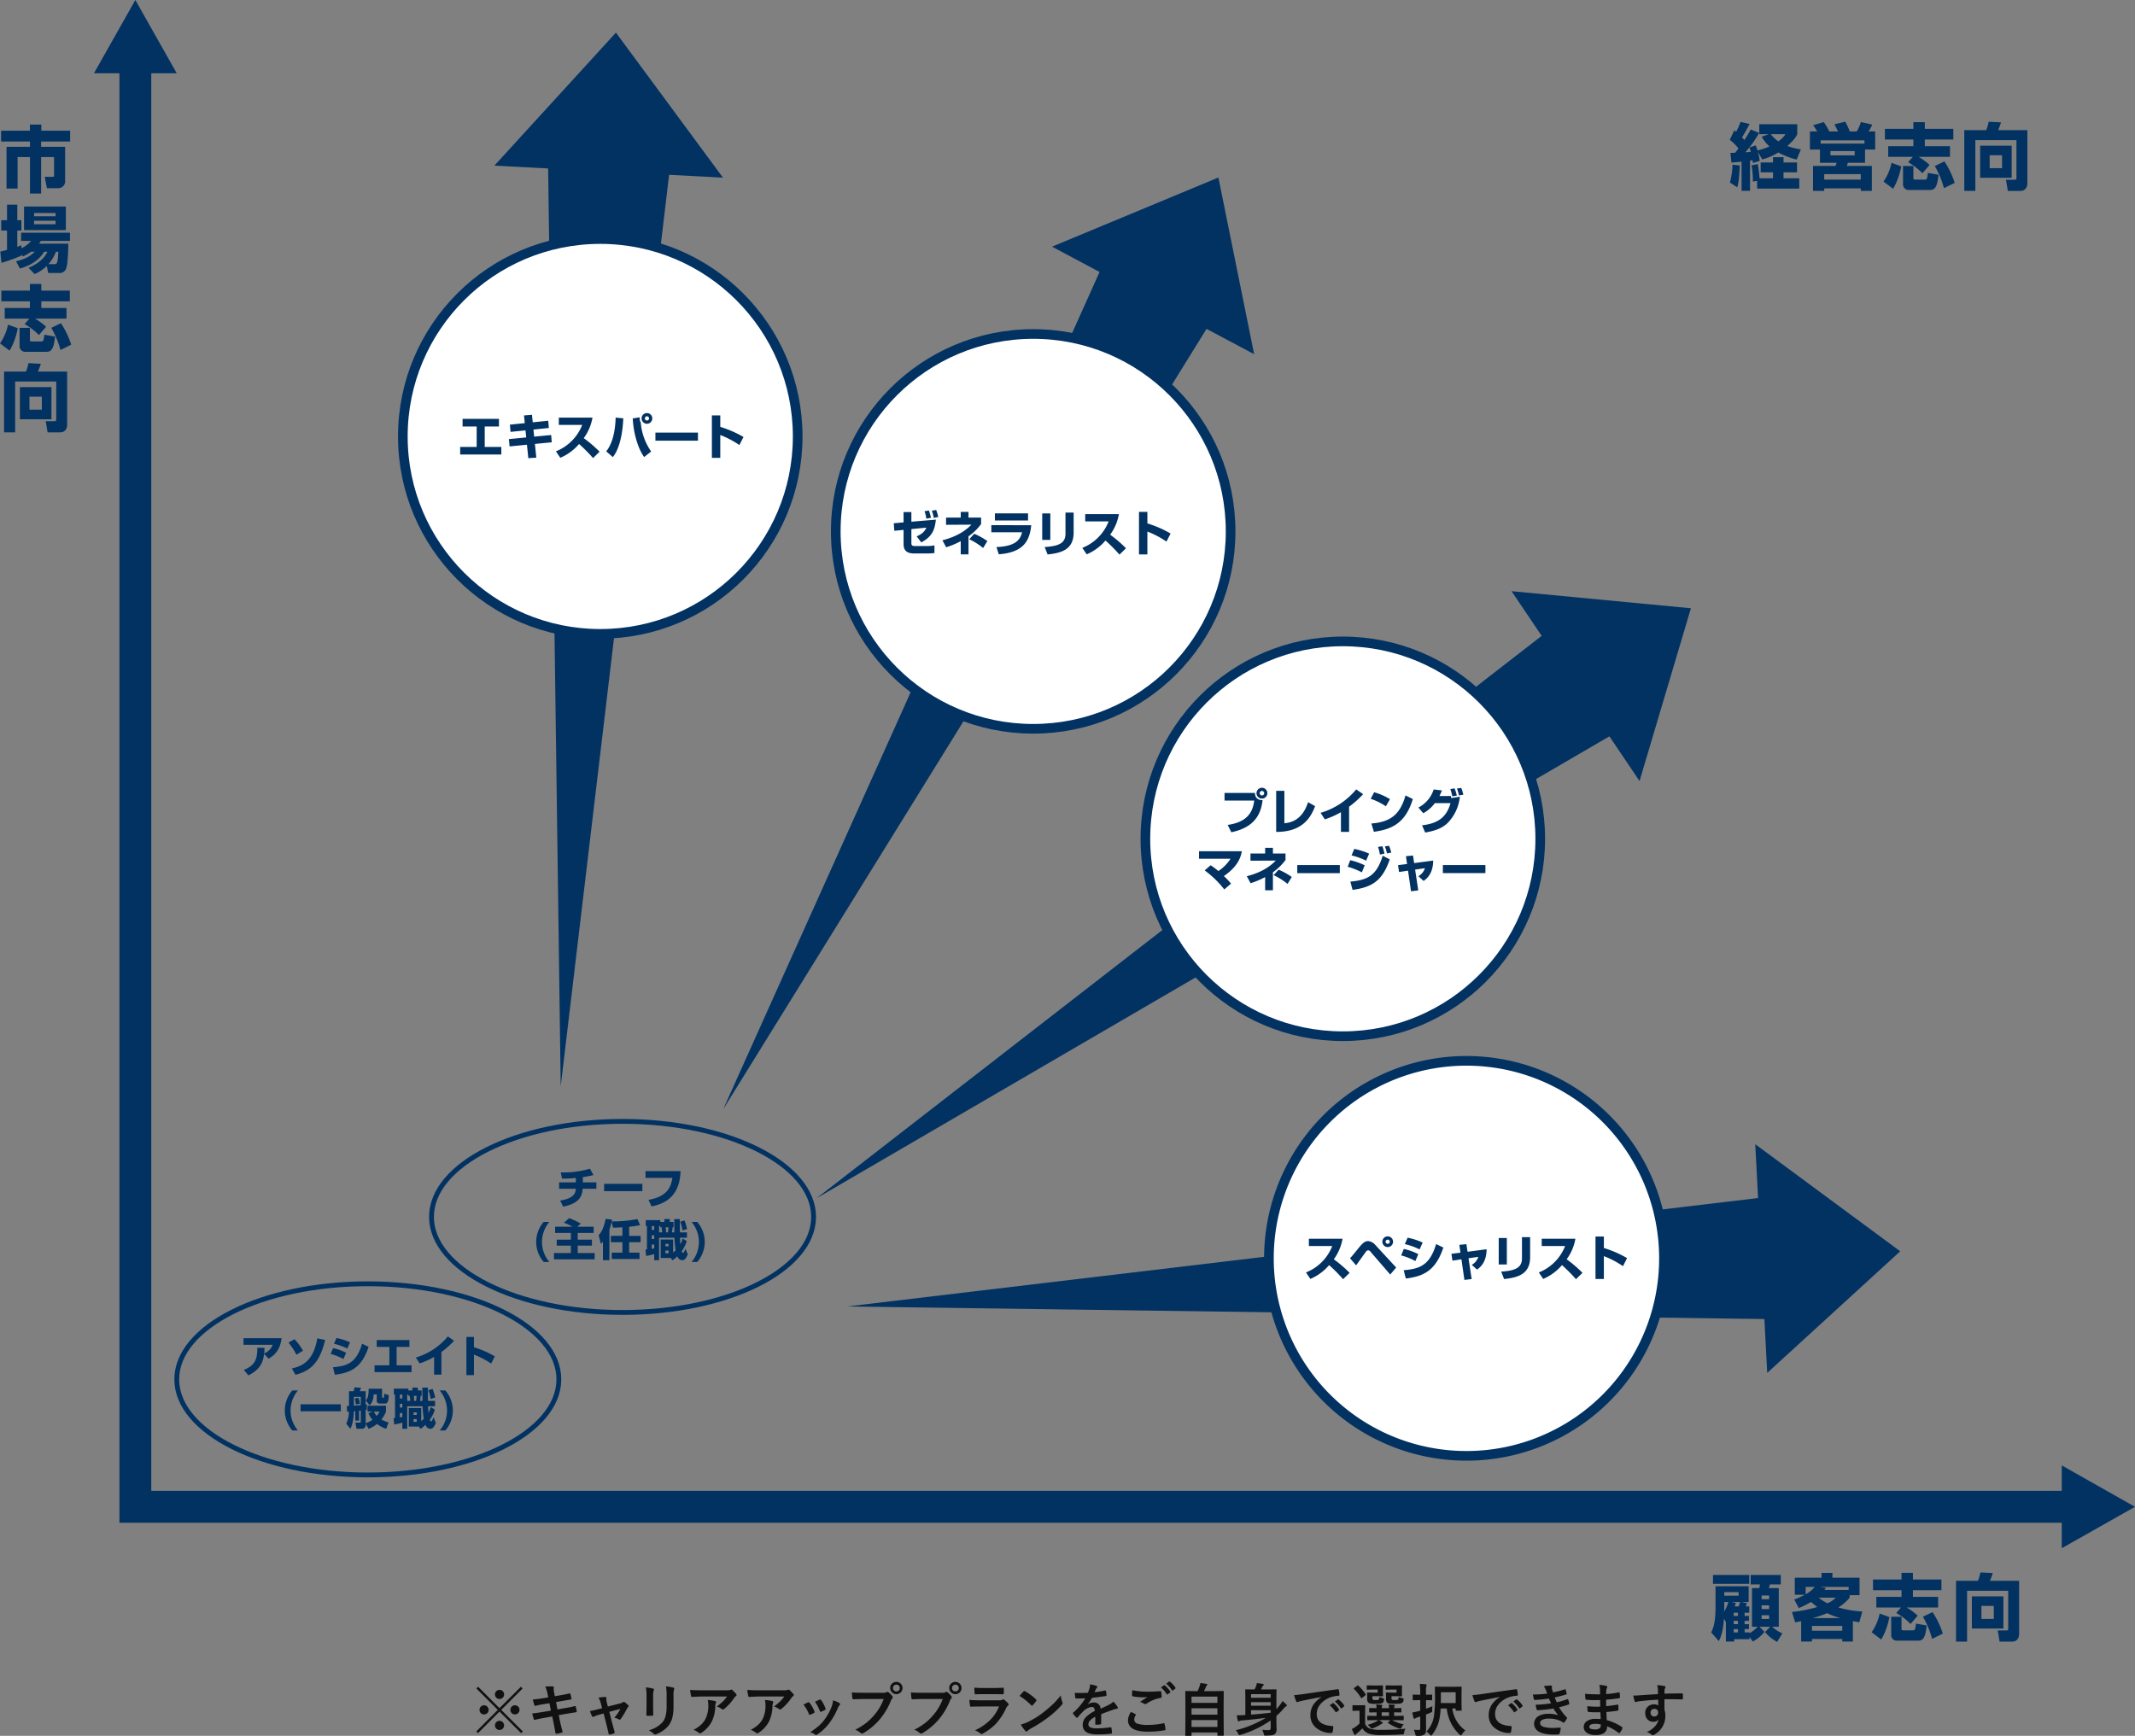
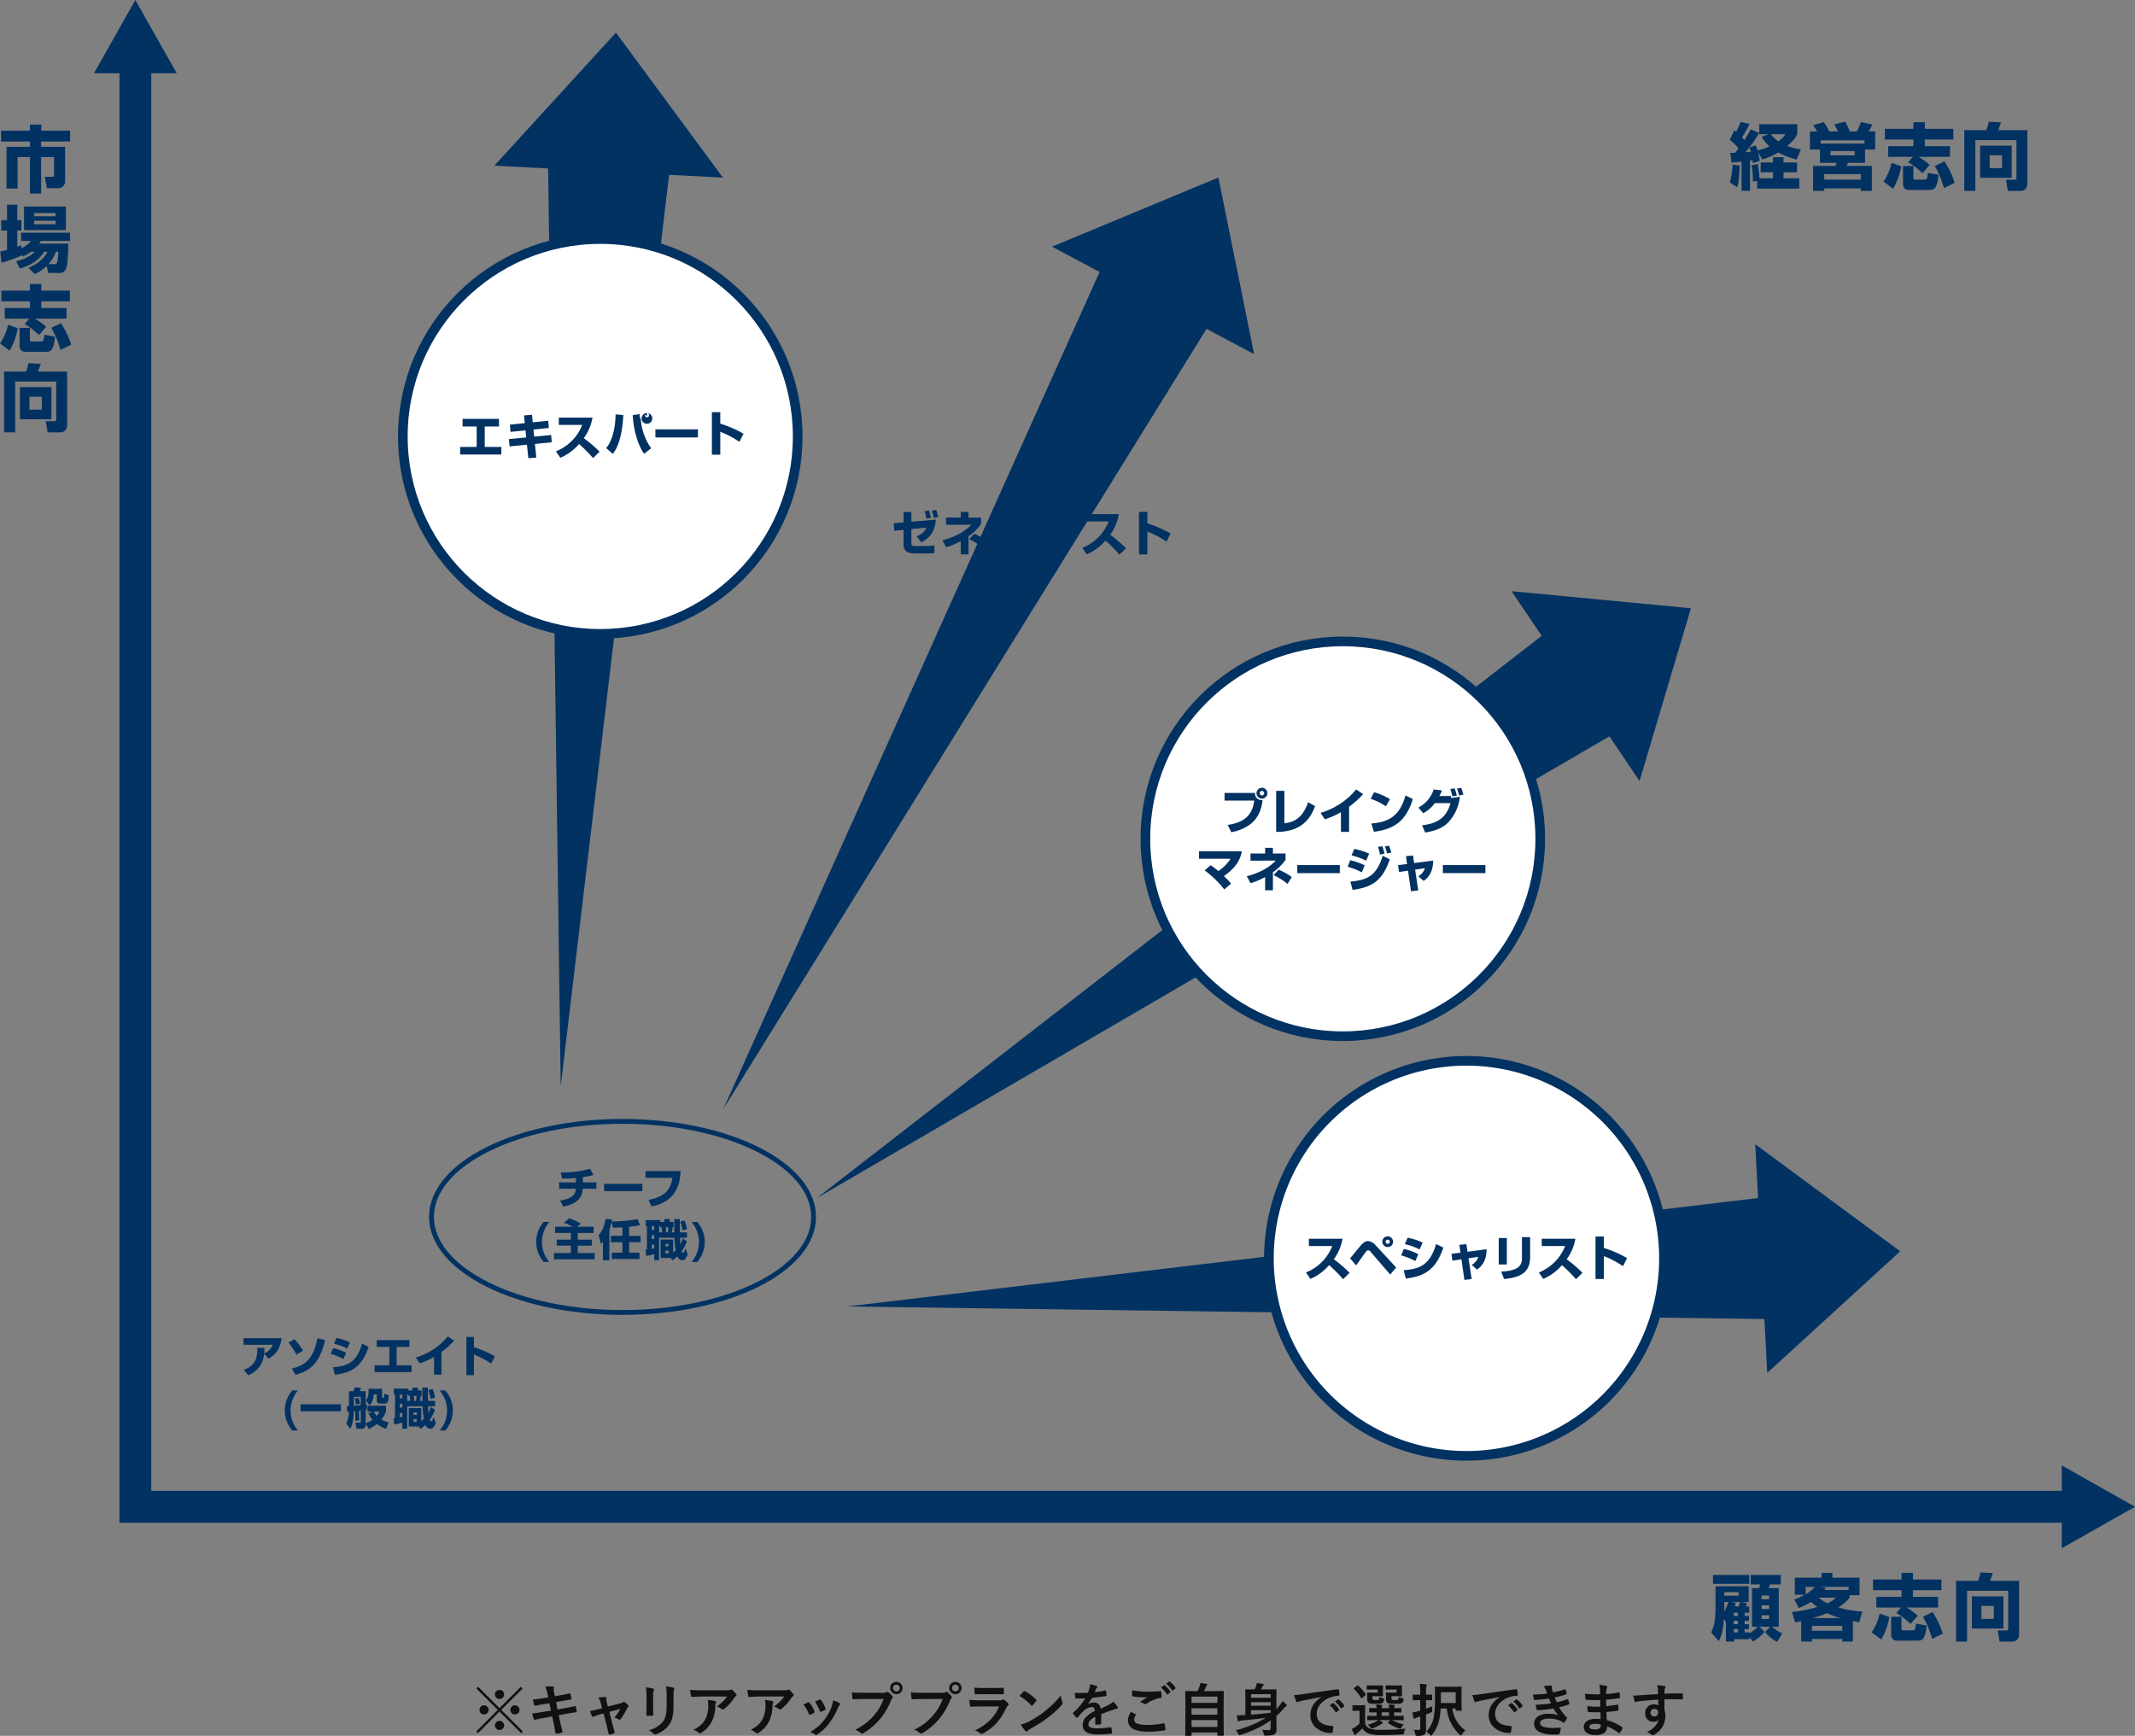
<svg xmlns="http://www.w3.org/2000/svg" id="グループ_1" data-name="グループ 1" width="884.75" height="719.41" viewBox="0 0 884.75 719.41">
  <rect x="0" y="0" width="884.75" height="719.41" fill="#808080" stroke="none" />
  <defs>
    <style>
      .cls-1 {
        fill: #111;
      }

      .cls-1, .cls-3, .cls-4 {
        fill-rule: evenodd;
      }

      .cls-2 {
        fill: none;
        stroke-width: 2px;
      }

      .cls-2, .cls-4, .cls-5 {
        stroke: #023262;
      }

      .cls-3 {
        fill: #023262;
      }

      .cls-4, .cls-5 {
        fill: #fff;
        stroke-width: 4px;
      }
    </style>
  </defs>
  <path id="_キャリアアッププランをご自身で選択できます" data-name="※キャリアアッププランをご自身で選択できます" class="cls-1" d="M734.82,6572.79l-0.719-.71-8.861,8.85-8.849-8.85-0.719.71,8.861,8.86-8.907,8.94,0.707,0.7,8.907-8.93,8.965,8.93,0.707-.7-8.953-8.94Zm-10.832,1.05a1.852,1.852,0,0,0-.615,1.42,1.864,1.864,0,0,0,1.879,1.88,1.871,1.871,0,0,0,1.276-.48,1.811,1.811,0,0,0,.626-1.4,1.874,1.874,0,0,0-.487-1.28,1.915,1.915,0,0,0-2.679-.14h0Zm-6.414,6.4a1.93,1.93,0,0,0-.139,2.68,1.807,1.807,0,0,0,1.4.61,1.907,1.907,0,0,0,1.276-.47,1.9,1.9,0,0,0-1.276-3.31,1.792,1.792,0,0,0-1.264.49h0Zm12.8,0a1.928,1.928,0,0,0-.139,2.68,1.807,1.807,0,0,0,1.4.61,1.911,1.911,0,0,0,1.276-.47,1.9,1.9,0,0,0-1.276-3.31,1.79,1.79,0,0,0-1.264.49h0Zm-6.39,6.44a1.928,1.928,0,0,0-.139,2.68,1.806,1.806,0,0,0,1.4.61,1.911,1.911,0,0,0,1.276-.47,1.9,1.9,0,0,0-1.276-3.31,1.79,1.79,0,0,0-1.264.49h0Zm19.3-9.86c-1.632.27-3.039,0.44-4.222,0.53a15.557,15.557,0,0,0,.661,2.38,0.336,0.336,0,0,0,.29.26,1.11,1.11,0,0,0,.162-0.02q1.416-.375,3.538-0.72l2.226-.36,0.6,3.08-3.328.54c-1.724.29-3.2,0.5-4.419,0.64,0.255,1.03.476,1.81,0.661,2.35a0.37,0.37,0,0,0,.348.31,0.742,0.742,0,0,0,.2-0.04q1.485-.39,3.851-0.81l3.236-.58,0.591,2.81c0.155,0.7.34,1.69,0.557,2.96,0.1,0.56.166,0.93,0.2,1.1a0.351,0.351,0,0,0,.406.29h0.081a14.492,14.492,0,0,0,2.157-.5,0.374,0.374,0,0,0,.313-0.23v-0.04q-0.742-2.835-1.055-4.29l-0.545-2.65,3.282-.57c2.01-.34,3.282-0.54,3.815-0.61a0.361,0.361,0,0,0,.36-0.41,13.467,13.467,0,0,0-.406-1.89,0.251,0.251,0,0,0-.232-0.29,0.659,0.659,0,0,0-.174.03,37.275,37.275,0,0,1-3.723.77l-3.444.61-0.592-3.06,2.088-.37c0.425-.07,1.051-0.18,1.879-0.32,1.121-.19,1.817-0.3,2.087-0.35,0.24-.02.36-0.11,0.36-0.26a17.471,17.471,0,0,0-.476-2.04,0.277,0.277,0,0,0-.266-0.26c-0.774.2-2.189,0.49-4.245,0.85l-1.949.33-0.359-2a5.451,5.451,0,0,1-.093-0.96l0.047-.74c0-.21-0.159-0.33-0.476-0.35-0.271-.02-0.572-0.04-0.9-0.04-0.494,0-1.221.04-2.18,0.1a12.5,12.5,0,0,1,.951,2.97l0.3,1.52Zm26.238,10.73c0.456,1.84.773,3.16,0.951,3.97a0.387,0.387,0,0,0,.359.38,0.751,0.751,0,0,0,.232-0.04,7.61,7.61,0,0,0,1.566-.47,0.457,0.457,0,0,0,.336-0.42,0.838,0.838,0,0,0-.034-0.22q-0.174-.675-0.488-1.8-0.405-1.485-.6-2.19l-1.09-4.31,4.581-1.2a16.406,16.406,0,0,1-2.516,3.63,6.543,6.543,0,0,1,1.9.72,0.846,0.846,0,0,0,.359.11,0.508,0.508,0,0,0,.36-0.21,31.15,31.15,0,0,0,2.679-4.46,1.925,1.925,0,0,1,.371-0.5,0.743,0.743,0,0,0,.266-0.48,0.549,0.549,0,0,0-.185-0.36,10.482,10.482,0,0,0-1.4-1.19,0.745,0.745,0,0,0-.406-0.21,0.376,0.376,0,0,0-.279.14,2.927,2.927,0,0,1-1.194.52l-5.149,1.31-0.453-1.79a5.232,5.232,0,0,1-.185-1.24,2.877,2.877,0,0,1,.035-0.46,0.68,0.68,0,0,0,.011-0.11c0-.24-0.17-0.37-0.51-0.37-0.418,0-1.342.09-2.772,0.26a9.883,9.883,0,0,1,.974,2.4l0.522,2-1.426.38a34.885,34.885,0,0,1-3.607.79,14.173,14.173,0,0,0,.835,2.09,0.471,0.471,0,0,0,.394.33,1.751,1.751,0,0,0,.429-0.11,16.382,16.382,0,0,1,2.621-.93l1.392-.36Zm16.65-11.75v4.66l-0.07,3.23v0.06a0.357,0.357,0,0,0,.441.35h1.914a0.438,0.438,0,0,0,.51-0.48c-0.039-1.7-.058-2.7-0.058-2.99v-4.8a6.294,6.294,0,0,1,.255-2.25,1.14,1.14,0,0,0,.105-0.36,0.431,0.431,0,0,0-.406-0.39,21.03,21.03,0,0,0-2.958-.5,17.82,17.82,0,0,1,.267,3.47h0Zm2.957,15.76a0.812,0.812,0,0,0,.569.29,1.707,1.707,0,0,0,.5-0.11,12.7,12.7,0,0,0,2.737-1.44,10.219,10.219,0,0,0,2.482-2.3,8.676,8.676,0,0,0,1.427-3.01,18.44,18.44,0,0,0,.51-4.74v-4.42a9.141,9.141,0,0,1,.209-2.59,0.77,0.77,0,0,0,.093-0.38,0.411,0.411,0,0,0-.325-0.41,15.109,15.109,0,0,0-3.1-.52,20.813,20.813,0,0,1,.267,3.87v4.49q0,4.38-1.6,6.35a11.515,11.515,0,0,1-5.788,3.47,8.066,8.066,0,0,1,2.018,1.45h0Zm15.52-15.63a0.379,0.379,0,0,0,.429.36q2.771-.18,4.2-0.18h10.264a14.4,14.4,0,0,1-1.728,2.05,24.19,24.19,0,0,1-2.529,2.1,5.788,5.788,0,0,1,1.972.99,0.92,0.92,0,0,0,.58.23,0.706,0.706,0,0,0,.5-0.21,19.863,19.863,0,0,0,4.175-4.6,3.266,3.266,0,0,1,.637-0.68,0.64,0.64,0,0,0,.337-0.5,0.681,0.681,0,0,0-.186-0.43,12.828,12.828,0,0,0-1.426-1.5,0.785,0.785,0,0,0-.545-0.33,3.49,3.49,0,0,0-.453.17,5.941,5.941,0,0,1-1.646.14H809.045c-1.709,0-3.317-.05-4.825-0.16a22.479,22.479,0,0,0,.43,2.55h0Zm3.154,15.2a0.652,0.652,0,0,0,.476.22,1.21,1.21,0,0,0,.672-0.23,12.233,12.233,0,0,0,4.314-4.73,15.4,15.4,0,0,0,1.4-6.55,2.421,2.421,0,0,1,.22-0.97,1,1,0,0,0,.116-0.42,0.44,0.44,0,0,0-.406-0.45,21.019,21.019,0,0,0-3.062-.46,10.013,10.013,0,0,1,.232,2.23,11.958,11.958,0,0,1-1.159,5.62,9.433,9.433,0,0,1-1.74,2.32,14.255,14.255,0,0,1-3.224,2.22,6.893,6.893,0,0,1,2.157,1.2h0Zm20.547-15.2a0.379,0.379,0,0,0,.429.36q2.772-.18,4.2-0.18h10.263a14.339,14.339,0,0,1-1.728,2.05,24.162,24.162,0,0,1-2.528,2.1,5.788,5.788,0,0,1,1.972.99,0.916,0.916,0,0,0,.58.23,0.7,0.7,0,0,0,.5-0.21,19.841,19.841,0,0,0,4.175-4.6,3.266,3.266,0,0,1,.638-0.68,0.641,0.641,0,0,0,.336-0.5,0.685,0.685,0,0,0-.185-0.43,12.827,12.827,0,0,0-1.427-1.5,0.783,0.783,0,0,0-.545-0.33,3.509,3.509,0,0,0-.452.17,5.955,5.955,0,0,1-1.647.14H832.747c-1.709,0-3.317-.05-4.825-0.16a22.811,22.811,0,0,0,.429,2.55h0Zm3.155,15.2a0.65,0.65,0,0,0,.475.22,1.211,1.211,0,0,0,.673-0.23,12.241,12.241,0,0,0,4.314-4.73,15.4,15.4,0,0,0,1.4-6.55,2.436,2.436,0,0,1,.221-0.97,1,1,0,0,0,.116-0.42,0.441,0.441,0,0,0-.406-0.45,21.019,21.019,0,0,0-3.062-.46,10.013,10.013,0,0,1,.232,2.23,11.957,11.957,0,0,1-1.16,5.62,9.455,9.455,0,0,1-1.739,2.32,14.278,14.278,0,0,1-3.224,2.22,6.916,6.916,0,0,1,2.157,1.2h0Zm21.925-7.81a0.446,0.446,0,0,0,.382.37,0.569,0.569,0,0,0,.209-0.04,11.225,11.225,0,0,0,1.531-.73,0.514,0.514,0,0,0,.278-0.34q0-.03-0.093-0.36a12.615,12.615,0,0,0-2.041-3.52,0.483,0.483,0,0,0-.359-0.23,0.672,0.672,0,0,0-.255.07c-0.789.37-1.415,0.69-1.879,0.94a13.943,13.943,0,0,1,2.227,3.84h0Zm4.546-1.24a0.444,0.444,0,0,0,.324.38,0.516,0.516,0,0,0,.151-0.03,9.78,9.78,0,0,0,1.635-.73,0.46,0.46,0,0,0,.3-0.36,0.956,0.956,0,0,0-.058-0.28,12,12,0,0,0-1.832-3.47,0.467,0.467,0,0,0-.371-0.25,0.632,0.632,0,0,0-.244.06c-0.255.11-.889,0.4-1.9,0.88a17.085,17.085,0,0,1,2,3.8h0Zm4.94-1.86a21.907,21.907,0,0,1-3.212,5.74,16.4,16.4,0,0,1-2.134,2.31,33.642,33.642,0,0,1-3.561,2.63,5.658,5.658,0,0,1,2.018,1,0.516,0.516,0,0,0,.383.16,1.049,1.049,0,0,0,.568-0.25,20.728,20.728,0,0,0,4.894-4.6,28.9,28.9,0,0,0,3.584-6.32,3.671,3.671,0,0,1,.719-1.21,0.644,0.644,0,0,0,.255-0.43,0.621,0.621,0,0,0-.313-0.41,10.713,10.713,0,0,0-2.656-1.13,10.481,10.481,0,0,1-.545,2.51h0Zm8.573-3.43a0.453,0.453,0,0,0,.452.48q2.575-.12,3.92-0.12h8.582a21.179,21.179,0,0,1-4.024,6.79,24.069,24.069,0,0,1-3.154,3.07,26.8,26.8,0,0,1-4.605,2.87,6.955,6.955,0,0,1,2.2,1.3,0.816,0.816,0,0,0,.591.27,1.19,1.19,0,0,0,.65-0.21,26.351,26.351,0,0,0,6.738-5.67,28.25,28.25,0,0,0,4.6-7.72,3.25,3.25,0,0,1,.557-0.94,0.682,0.682,0,0,0,.232-0.46,0.8,0.8,0,0,0-.186-0.46,8.309,8.309,0,0,0-1.623-1.65,0.53,0.53,0,0,0-.395-0.16,0.761,0.761,0,0,0-.406.14,2.729,2.729,0,0,1-1.31.24h-8.478c-2.041,0-3.56-.05-4.558-0.16,0.085,1.2.155,2,.209,2.39h0Zm16.5-6.1a2.382,2.382,0,0,0-.846,1.9,2.571,2.571,0,0,0,4.279,1.9,2.549,2.549,0,0,0,.186-3.61,2.608,2.608,0,0,0-3.619-.19h0Zm2.668,0.84a1.367,1.367,0,0,1,.452,1.06,1.39,1.39,0,0,1-.348.96,1.479,1.479,0,0,1-2.006.11,1.481,1.481,0,0,1-.105-2.02,1.48,1.48,0,0,1,2.007-.11h0Zm5.3,5.26a0.453,0.453,0,0,0,.452.48q2.576-.12,3.92-0.12h8.582a21.179,21.179,0,0,1-4.024,6.79,24.012,24.012,0,0,1-3.155,3.07,26.746,26.746,0,0,1-4.6,2.87,6.966,6.966,0,0,1,2.2,1.3,0.816,0.816,0,0,0,.591.27,1.19,1.19,0,0,0,.65-0.21,26.351,26.351,0,0,0,6.738-5.67,28.275,28.275,0,0,0,4.6-7.72,3.25,3.25,0,0,1,.557-0.94,0.682,0.682,0,0,0,.232-0.46,0.8,0.8,0,0,0-.186-0.46,8.289,8.289,0,0,0-1.624-1.65,0.526,0.526,0,0,0-.394-0.16,0.758,0.758,0,0,0-.406.14,2.729,2.729,0,0,1-1.31.24h-8.478c-2.041,0-3.56-.05-4.558-0.16,0.085,1.2.155,2,.209,2.39h0Zm16.5-6.1a2.382,2.382,0,0,0-.847,1.9,2.539,2.539,0,0,0,2.563,2.55,2.545,2.545,0,1,0,0-5.09,2.477,2.477,0,0,0-1.716.64h0Zm2.667,0.84a1.364,1.364,0,0,1,.453,1.06,1.39,1.39,0,0,1-.348.96,1.48,1.48,0,0,1-2.007.11,1.482,1.482,0,0,1-.1-2.02,1.479,1.479,0,0,1,2.006-.11h0Zm7.017,3.17c0.023,0.35.135,0.52,0.336,0.52q1.311-.09,3.259-0.09h4.7l3.352,0.05h0.093q0.336,0,.336-0.48,0.034-.45.035-0.93t-0.035-.93a0.3,0.3,0,0,0-.29-0.37q-2.285.12-3.723,0.12h-4.279c-1.469,0-2.768-.05-3.9-0.16a17.308,17.308,0,0,0,.116,2.27h0Zm-1.913,5.19a0.411,0.411,0,0,0,.347.45q1.578-.09,3.561-0.09l8.106-.03a15.643,15.643,0,0,1-3.641,5.59,21.748,21.748,0,0,1-6.332,4.32,7.334,7.334,0,0,1,2.2,1.25,0.818,0.818,0,0,0,.522.27,1.287,1.287,0,0,0,.476-0.16,22.1,22.1,0,0,0,5.358-3.95,24.076,24.076,0,0,0,4.337-6.56,3.343,3.343,0,0,1,.8-1.12,0.556,0.556,0,0,0,.267-0.45,0.741,0.741,0,0,0-.232-0.5,13.033,13.033,0,0,0-1.6-1.47,0.616,0.616,0,0,0-.36-0.16,0.477,0.477,0,0,0-.3.14,2.637,2.637,0,0,1-1.265.26h-8.141q-2.563,0-4.372-.18a20.44,20.44,0,0,0,.267,2.39h0Zm25.366-.14a0.51,0.51,0,0,0,.3.18,0.568,0.568,0,0,0,.29-0.18,22.6,22.6,0,0,0,1.473-1.79,0.492,0.492,0,0,0,.139-0.3,0.6,0.6,0,0,0-.209-0.34,21.443,21.443,0,0,0-4.535-3.37,0.727,0.727,0,0,0-.313-0.12,0.42,0.42,0,0,0-.336.19c-0.711.75-1.264,1.37-1.658,1.85a24.585,24.585,0,0,1,4.847,3.88h0Zm-2.424,10.63a0.583,0.583,0,0,0,.406.25,0.648,0.648,0,0,0,.429-0.23,9.327,9.327,0,0,1,1.589-1.1,54.381,54.381,0,0,0,7.168-4.65,36.444,36.444,0,0,0,5.462-5.04,1.291,1.291,0,0,0,.383-0.72,1.2,1.2,0,0,0-.116-0.45,11.162,11.162,0,0,1-.661-2.78,35.618,35.618,0,0,1-2.726,3.13c-0.935.93-2.2,2.05-3.792,3.34-1.121.9-2.126,1.65-3.015,2.23q-1.519.99-3.816,2.19a17.67,17.67,0,0,1-3.213,1.18,15.692,15.692,0,0,0,1.9,2.65h0Zm26.623-17.86a18.876,18.876,0,0,1-.707,2.04c-1.044.06-2.069,0.08-3.074,0.08-0.835,0-1.631-.01-2.389-0.04,0.1,1,.178,1.66.232,1.96a0.37,0.37,0,0,0,.337.38c1.43,0,2.7-.02,3.8-0.07a24.669,24.669,0,0,1-4.976,5.9,0.337,0.337,0,0,0-.162.25,0.388,0.388,0,0,0,.093.22,10.107,10.107,0,0,0,1.357,1.57,0.428,0.428,0,0,0,.255.16,0.464,0.464,0,0,0,.29-0.21c0.85-1,1.643-1.87,2.377-2.59a5.859,5.859,0,0,1,3.282-1.71h0.139a1.153,1.153,0,0,1,.928.33,2.315,2.315,0,0,1,.36,1.31,13.675,13.675,0,0,0-3.688,2.56,4.591,4.591,0,0,0-1.322,3.23q0,3.93,5.961,3.93a46.327,46.327,0,0,0,5.88-.32q0.266,0,.266-0.36v-0.08a8.95,8.95,0,0,0-.22-1.95,0.244,0.244,0,0,0-.255-0.26H978.5a43.347,43.347,0,0,1-5.914.47c-2.2,0-3.294-.54-3.294-1.63a2.3,2.3,0,0,1,.557-1.5,7.242,7.242,0,0,1,2.308-1.66c-0.016.56-.024,1.53-0.024,2.89a0.311,0.311,0,0,0,.313.38,12.548,12.548,0,0,0,1.682-.11,0.437,0.437,0,0,0,.452-0.43v-3.83q1.612-.66,5.1-1.89a7.818,7.818,0,0,1,1.45-.36,0.36,0.36,0,0,0,.359-0.34,0.971,0.971,0,0,0-.185-0.52,12.9,12.9,0,0,0-1.67-2.09,7.186,7.186,0,0,1-1.8,1.28c-0.711.36-1.879,0.92-3.5,1.67a2.621,2.621,0,0,0-2.888-2.57,4.347,4.347,0,0,0-2.377.73l-0.024-.04a31.219,31.219,0,0,0,1.775-2.64q2.795-.315,5.567-0.72c0.27-.04.405-0.14,0.405-0.31v-0.07a8.276,8.276,0,0,0-.243-1.71,0.257,0.257,0,0,0-.244-0.25,0.729,0.729,0,0,0-.139.01,36.108,36.108,0,0,1-4.326.74c0.132-.29.267-0.6,0.406-0.94,0.07-.15.12-0.27,0.151-0.34a1.633,1.633,0,0,1,.406-0.57,0.425,0.425,0,0,0,.162-0.35,0.4,0.4,0,0,0-.29-0.41,13.489,13.489,0,0,0-2.7-.67,6.069,6.069,0,0,1-.174,1.45h0Zm15.893,13.36q0,4.8,8.176,4.8a38.961,38.961,0,0,0,6.963-.57,0.374,0.374,0,0,0,.4-0.31v-0.05a14.047,14.047,0,0,0-.38-2.32,0.28,0.28,0,0,0-.29-0.24,0.861,0.861,0,0,0-.21.02,29.915,29.915,0,0,1-6.436.68,13.31,13.31,0,0,1-4.164-.48,1.84,1.84,0,0,1-1.473-1.74,3.285,3.285,0,0,1,.627-1.81,0.439,0.439,0,0,0,.069-0.2,0.283,0.283,0,0,0-.185-0.23c-0.611-.33-1.222-0.64-1.833-0.95a6.564,6.564,0,0,0-1.264,3.4h0Zm1.682-10.27a0.388,0.388,0,0,0,.313.43,22.925,22.925,0,0,0,4.372.4,14.022,14.022,0,0,0,1.728-.07c-0.781.47-1.817,1.13-3.108,1.97a6.252,6.252,0,0,1,1.659.77,1.07,1.07,0,0,0,.5.14,1.013,1.013,0,0,0,.6-0.21,14.663,14.663,0,0,1,5.811-2.35,0.43,0.43,0,0,0,.406-0.5,13.86,13.86,0,0,0-.209-2.02,0.269,0.269,0,0,0-.29-0.27h-0.07q-2.748.21-4.94,0.21a29.821,29.821,0,0,1-6.669-.62c-0.069,1.16-.1,1.87-0.1,2.12h0Zm14.367-.5a0.312,0.312,0,0,0,.22.15,0.4,0.4,0,0,0,.19-0.07l1-.74a0.26,0.26,0,0,0,.13-0.2,0.294,0.294,0,0,0-.07-0.18,10.331,10.331,0,0,0-2.24-2.55,0.377,0.377,0,0,0-.23-0.1,0.194,0.194,0,0,0-.13.06l-1.257.88a11.743,11.743,0,0,1,2.387,2.75h0Zm2.17-1.59a0.253,0.253,0,0,0,.21.15,0.346,0.346,0,0,0,.2-0.07l0.95-.74a0.308,0.308,0,0,0,.14-0.24,0.446,0.446,0,0,0-.07-0.19,9.239,9.239,0,0,0-2.26-2.45,0.4,0.4,0,0,0-.2-0.11,0.29,0.29,0,0,0-.16.06l-1.19.86a11.2,11.2,0,0,1,2.38,2.73h0Zm8.07,18.84a0.309,0.309,0,0,0,.05-0.23v-1.11h10.72v1.06a0.4,0.4,0,0,0,.03.21,0.272,0.272,0,0,0,.23.06h2.11a0.454,0.454,0,0,0,.21-0.03,0.4,0.4,0,0,0,.05-0.24l-0.05-7.72v-5.02l0.05-5.25a0.33,0.33,0,0,0-.04-0.21,0.293,0.293,0,0,0-.22-0.05l-3.3.05h-4.63c0.26-.51.54-1.1,0.83-1.79a2.041,2.041,0,0,1,.35-0.57,0.481,0.481,0,0,0,.19-0.32,0.338,0.338,0,0,0-.34-0.32c-1.04-.17-1.89-0.29-2.54-0.36a6.131,6.131,0,0,1-.25,1.13,18.831,18.831,0,0,1-.88,2.23h-1.54l-3.3-.05a0.367,0.367,0,0,0-.22.04,0.293,0.293,0,0,0-.05.22l0.05,5.9v4.39l-0.05,7.75a0.2,0.2,0,0,0,.26.27h2.06a0.347,0.347,0,0,0,.22-0.04h0Zm0.05-6.48h10.72v2.85h-10.72v-2.85Zm0-4.89h10.72v2.65h-10.72v-2.65Zm10.72-4.83v2.59h-10.72v-2.59h10.72Zm19.2,15.42a2.7,2.7,0,0,0,.17.57,0.494,0.494,0,0,0,.43.15c0.04,0,.14,0,0.28-0.01a21.847,21.847,0,0,0,2.23-.1,3.164,3.164,0,0,0,1.43-.47,2.3,2.3,0,0,0,.78-1.99l-0.07-3.16v-2.42a27.711,27.711,0,0,0,3.09-3.15,3.256,3.256,0,0,1,.95-0.82,0.408,0.408,0,0,0,.29-0.38,0.952,0.952,0,0,0-.31-0.5,15.818,15.818,0,0,0-1.5-1.3,8.254,8.254,0,0,1-1,1.53,17.541,17.541,0,0,1-1.52,1.81v-4.77l0.05-3.16a0.507,0.507,0,0,0-.03-0.22,0.347,0.347,0,0,0-.22-0.04l-3.15.04h-3.06c0.12-.2.31-0.58,0.57-1.13a1.179,1.179,0,0,1,.38-0.48,0.479,0.479,0,0,0,.21-0.34,0.346,0.346,0,0,0-.34-0.33,20.963,20.963,0,0,0-2.52-.35,6.4,6.4,0,0,1-.34,1.34,11.376,11.376,0,0,1-.61,1.29h-0.46l-3.14-.04a0.454,0.454,0,0,0-.21.03,0.326,0.326,0,0,0-.05.23l0.05,2.82v7.56c-0.47.03-.82,0.04-1.04,0.04-0.88.05-1.72,0.07-2.5,0.07a15.736,15.736,0,0,0,.41,2.14,0.413,0.413,0,0,0,.32.36,0.835,0.835,0,0,0,.41-0.14,1.965,1.965,0,0,1,.86-0.22c3.63-.3,6.97-0.67,10.02-1.09a43.551,43.551,0,0,1-12.47,5.14,3.9,3.9,0,0,1,1,1.4,0.758,0.758,0,0,0,.52.59,2.566,2.566,0,0,0,.57-0.11,44.558,44.558,0,0,0,12.4-5.94v3.15a0.759,0.759,0,0,1-.86.86,21.489,21.489,0,0,1-2.63-.13,8.193,8.193,0,0,1,.61,1.67h0Zm2.88-14.96h-8.14v-1.48h8.14v1.48Zm-8.14,1.85h8.14v1.46h-8.14v-1.46Zm0,5.15v-1.83h8.14v1.02q-4.62.57-8.14,0.81h0Zm18.71-5.53a0.487,0.487,0,0,0,.45.36,2.42,2.42,0,0,0,.52-0.19c0.18-.06.68-0.19,1.5-0.38q3.69-.765,7.98-1.58v0.05a11.431,11.431,0,0,0-3.2,2.97,7.79,7.79,0,0,0-1.36,4.56,6.5,6.5,0,0,0,2.48,5.28,9.626,9.626,0,0,0,6.29,2.07,0.485,0.485,0,0,0,.44-0.5,7.328,7.328,0,0,0,.26-2.05c0-.24-0.17-0.36-0.52-0.36q-6.315-.39-6.32-4.99a6.159,6.159,0,0,1,1.32-3.8,9.683,9.683,0,0,1,4.74-3.2,11.7,11.7,0,0,1,2.9-.53,0.363,0.363,0,0,0,.45-0.36,11.177,11.177,0,0,0-.27-2.08,0.3,0.3,0,0,0-.36-0.27,0.76,0.76,0,0,0-.14.01q-4.83.645-14.26,2.02c-1.68.23-2.94,0.37-3.78,0.41a17.814,17.814,0,0,0,.88,2.56h0Zm16.29,4.41a0.281,0.281,0,0,0,.21.15,0.346,0.346,0,0,0,.2-0.07l1-.74a0.259,0.259,0,0,0,.12-0.21,0.247,0.247,0,0,0-.07-0.16,9.674,9.674,0,0,0-2.25-2.56,0.336,0.336,0,0,0-.2-0.1,0.29,0.29,0,0,0-.16.06l-1.25.88a11.941,11.941,0,0,1,2.4,2.75h0Zm2.16-1.58a0.28,0.28,0,0,0,.22.15,0.37,0.37,0,0,0,.19-0.08l0.95-.74a0.308,0.308,0,0,0,.14-0.22,0.517,0.517,0,0,0-.07-0.21,9.114,9.114,0,0,0-2.27-2.45,0.293,0.293,0,0,0-.19-0.1,0.247,0.247,0,0,0-.15.07l-1.2.84a11.657,11.657,0,0,1,2.38,2.74h0Zm15.52,4.98a5.737,5.737,0,0,1-.93.64,17.436,17.436,0,0,1-3.44,1.31,5.294,5.294,0,0,1,1.09,1,1.283,1.283,0,0,0,.67.52,3.329,3.329,0,0,0,.57-0.16,15.282,15.282,0,0,0,2.92-1.43c0.09-.05.22-0.13,0.4-0.24a1.233,1.233,0,0,1,.36-0.21,0.33,0.33,0,0,0,.31-0.27,0.671,0.671,0,0,0-.34-0.35,11.208,11.208,0,0,0-1.2-.81h4.6l-0.8.81a0.783,0.783,0,0,0-.2.24,0.232,0.232,0,0,0,.12.16,17.345,17.345,0,0,0,4.46,2.21,4.4,4.4,0,0,0,.56.14,0.865,0.865,0,0,0,.59-0.59,5.346,5.346,0,0,1,.85-1.24,15.162,15.162,0,0,1-4.77-1.73h1.23l3.28,0.05a0.33,0.33,0,0,0,.22-0.05,0.4,0.4,0,0,0,.04-0.24v-1.29a0.33,0.33,0,0,0-.04-0.21,0.293,0.293,0,0,0-.22-0.05l-3.28.05h-0.43v-1.49c0.88,0.01,1.67.02,2.37,0.04,0.2,0.01.32,0.01,0.35,0.01a0.345,0.345,0,0,0,.23-0.04,0.4,0.4,0,0,0,.05-0.25v-1.29a0.417,0.417,0,0,0-.04-0.21,0.363,0.363,0,0,0-.24-0.04h-0.17c-0.2.01-.36,0.02-0.46,0.02-0.59.02-1.28,0.04-2.09,0.05v-0.05a1.427,1.427,0,0,1,.13-0.71,0.992,0.992,0,0,0,.14-0.36c0-.15-0.13-0.23-0.38-0.27-0.47-.05-1.19-0.1-2.16-0.16a7.426,7.426,0,0,1,.14,1.52h-3.02a1.676,1.676,0,0,1,.13-0.75,0.992,0.992,0,0,0,.14-0.36c0-.13-0.13-0.21-0.38-0.25-0.5-.05-1.22-0.1-2.17-0.16a13.252,13.252,0,0,1,.15,1.52l-2.78-.04a0.59,0.59,0,0,0-.24.03,0.311,0.311,0,0,0-.05.22v1.29a0.447,0.447,0,0,0,.04.24,0.4,0.4,0,0,0,.25.05l2.78-.05v1.49h-0.31l-3.29-.05a0.313,0.313,0,0,0-.2.04,0.293,0.293,0,0,0-.05.22v1.29a0.532,0.532,0,0,0,.03.23,0.274,0.274,0,0,0,.22.06l3.29-.05h0.97Zm1.47-3.23h3.02v1.49h-3.02v-1.49Zm-0.29,7.26a16.027,16.027,0,0,1-4.39-.43,3.654,3.654,0,0,1-2.2-2v-5.23l0.04-2.31a0.454,0.454,0,0,0-.03-0.21,0.33,0.33,0,0,0-.22-0.05l-1.74.05h-1.34l-1.66-.05a0.385,0.385,0,0,0-.23.04,0.247,0.247,0,0,0-.06.22v1.81a0.486,0.486,0,0,0,.04.23,0.344,0.344,0,0,0,.25.06l1.66-.06h0.98v5.3a13.015,13.015,0,0,1-1.79,1.48,9.9,9.9,0,0,1-1.39.79,19.439,19.439,0,0,0,.97,2.18,0.432,0.432,0,0,0,.35.31,0.472,0.472,0,0,0,.34-0.24,3.682,3.682,0,0,1,.5-0.5,25.166,25.166,0,0,0,2.21-2.02,5.469,5.469,0,0,0,2.5,2.15,16.72,16.72,0,0,0,5.6.63c2.66,0,5.44-.08,8.31-0.24a1.281,1.281,0,0,0,.65-0.12,1.183,1.183,0,0,0,.23-0.68,3.391,3.391,0,0,1,.6-1.59,101.681,101.681,0,0,1-10.18.48h0Zm6.44-15.44h-2.56l-1.59-.04a0.454,0.454,0,0,0-.21.03,0.311,0.311,0,0,0-.05.22l0.05,0.95v1.29a2.385,2.385,0,0,0,.52,1.81c0.31,0.26,1.31.38,2.99,0.38a20.209,20.209,0,0,0,2.06-.07,2.217,2.217,0,0,0,1.19-.4,1.64,1.64,0,0,0,.5-1.02,4.106,4.106,0,0,0,.05-0.44,0.467,0.467,0,0,0-.5-0.38,5.336,5.336,0,0,1-1.59-.54,1.833,1.833,0,0,1-.23,1.1,2.387,2.387,0,0,1-1.29.19,2.723,2.723,0,0,1-1.28-.17,1.292,1.292,0,0,1-.15-0.8v-0.61h2.4l1.69,0.05a0.223,0.223,0,0,0,.26-0.24l-0.04-1.52v-0.99l0.04-1.52a0.564,0.564,0,0,0-.03-0.23,0.365,0.365,0,0,0-.23-0.04l-1.69.04h-2.51l-2.04-.04a0.557,0.557,0,0,0-.24.03,0.33,0.33,0,0,0-.05.22v1.27a0.507,0.507,0,0,0,.03.22,0.437,0.437,0,0,0,.26.05l2.04-.06h2.2v1.26Zm-7.83,0h-2.57l-1.53-.04a0.5,0.5,0,0,0-.23.03,0.26,0.26,0,0,0-.06.22l0.04,0.95v1.29a2.234,2.234,0,0,0,.57,1.81,5.984,5.984,0,0,0,2.88.38,17.378,17.378,0,0,0,1.92-.07,2,2,0,0,0,1.09-.38,1.764,1.764,0,0,0,.5-1.07,3.214,3.214,0,0,0,.05-0.4,0.452,0.452,0,0,0-.43-0.36,9.048,9.048,0,0,1-1.57-.57,2.415,2.415,0,0,1-.16,1.07,2.324,2.324,0,0,1-1.31.22,2.443,2.443,0,0,1-1.21-.17,1.348,1.348,0,0,1-.15-0.82v-0.59h2.4l1.69,0.05a0.574,0.574,0,0,0,.24-0.04,0.266,0.266,0,0,0,.05-0.2l-0.05-1.52v-0.99l0.05-1.52a0.519,0.519,0,0,0-.04-0.23,0.422,0.422,0,0,0-.25-0.04l-1.69.04h-2.42l-2.06-.04a0.4,0.4,0,0,0-.21.03,0.274,0.274,0,0,0-.06.22v1.27a0.507,0.507,0,0,0,.03.22,0.4,0.4,0,0,0,.24.05l2.06-.06h2.19v1.26Zm-6.91,2.17a0.248,0.248,0,0,0,.21.16,0.6,0.6,0,0,0,.31-0.16l1.25-1.02a0.509,0.509,0,0,0,.23-0.29,0.3,0.3,0,0,0-.09-0.18,18.016,18.016,0,0,0-2.99-3.54,0.336,0.336,0,0,0-.2-0.12,0.8,0.8,0,0,0-.32.16l-1.21.87a0.556,0.556,0,0,0-.23.25,0.253,0.253,0,0,0,.12.16,18.1,18.1,0,0,1,2.92,3.71h0Zm39.89,9.99a13.461,13.461,0,0,1-2.05-5.57h1.4v0.64a0.347,0.347,0,0,0,.04.22,0.382,0.382,0,0,0,.24.05h1.92a0.2,0.2,0,0,0,.27-0.27l-0.05-3.02v-4.01l0.05-2.4a0.477,0.477,0,0,0-.03-0.22,0.4,0.4,0,0,0-.24-0.05l-2.94.05h-4.68l-2.92-.05a0.385,0.385,0,0,0-.23.04,0.345,0.345,0,0,0-.05.23l0.05,3.26a56.9,56.9,0,0,1-.41,8.5,11.886,11.886,0,0,1-3.16,6.61,5.61,5.61,0,0,1,1.49,1.28,0.888,0.888,0,0,0,.46.39,0.922,0.922,0,0,0,.45-0.39,15.536,15.536,0,0,0,3.06-6.84,28.652,28.652,0,0,0,.45-4.02h2.54a17.1,17.1,0,0,0,5.3,10.79,1.493,1.493,0,0,0,.55.36,0.89,0.89,0,0,0,.43-0.42,6.076,6.076,0,0,1,1.45-1.63,12.662,12.662,0,0,1-3.39-3.53h0Zm-0.65-7.83h-6.16c0.02-.57.03-1.51,0.03-2.81v-1.68h6.13v4.49Zm-16.75,12.86a1.9,1.9,0,0,0,.22.62,1.17,1.17,0,0,0,.69.12,5.267,5.267,0,0,0,2.8-.5,1.728,1.728,0,0,0,.6-0.79,4.921,4.921,0,0,0,.17-1.49l-0.02-4.81v-1.25c0.92-.37,1.54-0.62,1.88-0.77a2.329,2.329,0,0,0,.54-0.28,0.549,0.549,0,0,0,.15-0.46c0-.02,0-0.12-0.01-0.3a15.3,15.3,0,0,1,.09-1.64c-0.73.33-1.62,0.67-2.65,1.05v-3.57l2.27,0.05a0.477,0.477,0,0,0,.22-0.03,0.382,0.382,0,0,0,.05-0.24v-1.8a0.2,0.2,0,0,0-.27-0.26l-2.27.04v-1.16a9.824,9.824,0,0,1,.14-2.4,1.376,1.376,0,0,0,.15-0.5c0-.14-0.13-0.23-0.39-0.25-0.71-.09-1.54-0.15-2.5-0.18a22.956,22.956,0,0,1,.2,3.38v1.11h-0.5l-2.36-.04a0.454,0.454,0,0,0-.21.03,0.345,0.345,0,0,0-.05.23v1.8a0.477,0.477,0,0,0,.03.22,0.366,0.366,0,0,0,.23.05l2.36-.05h0.5v4.36q-0.9.255-1.11,0.3a19.655,19.655,0,0,1-2.18.47c0.19,0.95.37,1.71,0.55,2.3a0.343,0.343,0,0,0,.31.29,0.588,0.588,0,0,0,.37-0.14,2.764,2.764,0,0,1,.79-0.38l1.27-.4v4.84a0.962,0.962,0,0,1-.12.57,0.645,0.645,0,0,1-.51.15c-0.74,0-1.43-.02-2.06-0.07a5.654,5.654,0,0,1,.63,1.78h0Zm24.56-13.59a0.487,0.487,0,0,0,.45.36,2.42,2.42,0,0,0,.52-0.19c0.18-.06.68-0.19,1.5-0.38q3.7-.765,7.98-1.58v0.05a11.431,11.431,0,0,0-3.2,2.97,7.79,7.79,0,0,0-1.36,4.56,6.5,6.5,0,0,0,2.48,5.28,9.644,9.644,0,0,0,6.29,2.07,0.485,0.485,0,0,0,.44-0.5,7.318,7.318,0,0,0,.27-2.05c0-.24-0.18-0.36-0.53-0.36q-6.315-.39-6.32-4.99a6.159,6.159,0,0,1,1.32-3.8,9.683,9.683,0,0,1,4.74-3.2,11.7,11.7,0,0,1,2.9-.53,0.363,0.363,0,0,0,.45-0.36,10.4,10.4,0,0,0-.27-2.08,0.3,0.3,0,0,0-.36-0.27,0.76,0.76,0,0,0-.14.01q-4.83.645-14.26,2.02c-1.68.23-2.94,0.37-3.78,0.41a17.814,17.814,0,0,0,.88,2.56h0Zm16.29,4.41a0.281,0.281,0,0,0,.21.15,0.346,0.346,0,0,0,.2-0.07l1-.74a0.259,0.259,0,0,0,.12-0.21,0.247,0.247,0,0,0-.07-0.16,9.674,9.674,0,0,0-2.25-2.56,0.336,0.336,0,0,0-.2-0.1,0.29,0.29,0,0,0-.16.06l-1.25.88a11.941,11.941,0,0,1,2.4,2.75h0Zm2.16-1.58a0.28,0.28,0,0,0,.22.15,0.37,0.37,0,0,0,.19-0.08l0.95-.74a0.308,0.308,0,0,0,.14-0.22,0.517,0.517,0,0,0-.07-0.21,9.239,9.239,0,0,0-2.26-2.45,0.336,0.336,0,0,0-.2-0.1,0.247,0.247,0,0,0-.15.07l-1.2.84a11.432,11.432,0,0,1,2.38,2.74h0Zm5.74-5.64c0.2,1.08.33,1.72,0.38,1.9a0.424,0.424,0,0,0,.48.34,44.121,44.121,0,0,0,5.76-.57c0.09,0.2.24,0.52,0.45,0.98,0.22,0.48.37,0.81,0.46,1a46.408,46.408,0,0,1-6.39.59,11.784,11.784,0,0,0,.42,1.93,0.424,0.424,0,0,0,.43.34,52.8,52.8,0,0,0,6.51-.71,26.483,26.483,0,0,0,1.97,2.81,10.759,10.759,0,0,0-4.08-.6,7.7,7.7,0,0,0-4.13.97,3.687,3.687,0,0,0,.09,6.34c1.43,0.86,3.59,1.3,6.51,1.3,0.59,0,1.17-.03,1.72-0.07a0.492,0.492,0,0,0,.49-0.36,13.922,13.922,0,0,0,.48-2.16v-0.07a0.238,0.238,0,0,0-.29-0.24c-1.73.09-2.6,0.14-2.61,0.14a15.265,15.265,0,0,1-4-.39c-1.11-.31-1.66-0.87-1.66-1.66a1.431,1.431,0,0,1,.81-1.26,5.628,5.628,0,0,1,2.73-.55,11.227,11.227,0,0,1,4.46.77,6.417,6.417,0,0,1,1.41.77,0.668,0.668,0,0,0,.33.13,0.5,0.5,0,0,0,.37-0.23,6.647,6.647,0,0,0,.98-1.48,0.73,0.73,0,0,0,.08-0.26,0.466,0.466,0,0,0-.2-0.31,19.054,19.054,0,0,1-3.11-4.11,27.708,27.708,0,0,0,4.02-1.16,0.3,0.3,0,0,0,.22-0.25,0.672,0.672,0,0,0-.03-0.18,9.641,9.641,0,0,0-.42-1.57,0.249,0.249,0,0,0-.23-0.2,0.642,0.642,0,0,0-.2.05,28.962,28.962,0,0,1-4.33,1.25c-0.33-.73-0.61-1.4-0.83-2,1.78-.39,3.34-0.8,4.66-1.22a0.343,0.343,0,0,0,.29-0.35c0-.02-0.01-0.05-0.01-0.08a14.182,14.182,0,0,0-.41-1.59,0.209,0.209,0,0,0-.2-0.17,0.494,0.494,0,0,0-.19.06,41.261,41.261,0,0,1-4.85,1.25c-0.13-.38-0.26-0.79-0.38-1.23a4.192,4.192,0,0,1-.1-0.71l0.05-.45a0.426,0.426,0,0,0-.52-0.43,16.22,16.22,0,0,0-2.88.26,7.23,7.23,0,0,1,.84,1.52c0.17,0.42.36,0.94,0.56,1.54a42.085,42.085,0,0,1-5.91.38h0Zm25.82,10.09a5.94,5.94,0,0,0-3.28.84,2.9,2.9,0,0,0-1.47,2.53,2.8,2.8,0,0,0,1.1,2.28,5.917,5.917,0,0,0,3.75,1.04,6.465,6.465,0,0,0,3.45-.73,3.176,3.176,0,0,0,1.37-2.88,18.9,18.9,0,0,1,4.72,2.71,0.4,0.4,0,0,0,.27.11,0.365,0.365,0,0,0,.3-0.18,5.239,5.239,0,0,0,1.04-1.77,1.07,1.07,0,0,0,.05-0.23,0.518,0.518,0,0,0-.21-0.34,21.7,21.7,0,0,0-6.3-2.86c-0.03-.64-0.09-1.75-0.16-3.36,1.44-.1,2.99-0.29,4.65-0.56a0.336,0.336,0,0,0,.36-0.34c0-.4-0.02-1.05-0.07-1.95a0.192,0.192,0,0,0-.18-0.22,0.879,0.879,0,0,0-.2.03c-2.38.37-3.93,0.57-4.65,0.62l-0.02-2.69a50.079,50.079,0,0,0,5.48-.62,0.318,0.318,0,0,0,.26-0.38,12.152,12.152,0,0,0-.12-1.73c-0.01-.21-0.09-0.31-0.23-0.31a0.617,0.617,0,0,0-.18.02,42.679,42.679,0,0,1-5.19.72c0.01-.19.01-0.45,0.02-0.8q0.015-.45.03-0.72a2.854,2.854,0,0,1,.35-1.15,0.462,0.462,0,0,0,.07-0.26,0.433,0.433,0,0,0-.33-0.45,14.166,14.166,0,0,0-2.99-.43,7.821,7.821,0,0,1,.29,1.59c0.03,1.09.04,1.86,0.04,2.31q-4.155,0-6.23-.23c0.04,0.84.1,1.55,0.17,2.13a0.349,0.349,0,0,0,.4.34,29.387,29.387,0,0,0,3.3.16c0.65,0,1.44-.01,2.39-0.04l0.04,2.72c-0.52.03-1.02,0.04-1.52,0.04a31.168,31.168,0,0,1-3.82-.22,12.476,12.476,0,0,0,.13,2.02,0.372,0.372,0,0,0,.39.39c0.95,0.09,1.98.13,3.09,0.13,0.54,0,1.14-.01,1.8-0.02,0.02,0.4.06,1.34,0.12,2.83q-1.11-.09-2.28-0.09h0Zm2.07,3.67a2.614,2.614,0,0,1-2.16.71c-1.57,0-2.35-.35-2.35-1.07,0-.83.85-1.25,2.56-1.25a9.276,9.276,0,0,1,2.2.28,2.457,2.457,0,0,1-.25,1.33h0Zm16.6-13.45c-1.19.09-1.91,0.13-2.15,0.13q-0.39,0-.75-0.03a16.412,16.412,0,0,0,.59,2.39,0.412,0.412,0,0,0,.41.33,1.647,1.647,0,0,0,.4-0.1,3.921,3.921,0,0,1,.71-0.17q3.075-.435,8.22-0.72l0.03,2.42a2.747,2.747,0,0,0-1.81-.47,3.561,3.561,0,0,0-2.38.83,3.381,3.381,0,0,0-1.21,2.73,3.8,3.8,0,0,0,.84,2.55,3.043,3.043,0,0,0,2.47,1.09,2.526,2.526,0,0,0,2.23-.95,6.227,6.227,0,0,1-1.4,2.72,9.467,9.467,0,0,1-3.48,2.51,5.1,5.1,0,0,1,1.81.94,1.365,1.365,0,0,0,.71.36,2.368,2.368,0,0,0,.93-0.45,8.7,8.7,0,0,0,4.23-7.67,6.713,6.713,0,0,0-.36-2.35c-0.01-.97-0.02-2.45-0.02-4.43,0.8,0,1.69-.01,2.67-0.01,1.61,0,3.14.03,4.58,0.07h0.09a0.268,0.268,0,0,0,.3-0.31c0.02-.31.03-0.61,0.03-0.91s-0.01-.59-0.03-0.9a0.517,0.517,0,0,0-.07-0.29,0.363,0.363,0,0,0-.28-0.07q-4.1,0-7.29.11c0.02-.91.04-1.41,0.05-1.52a2.241,2.241,0,0,1,.19-0.68,1.233,1.233,0,0,0,.21-0.55q0-.33-0.66-0.45a20.832,20.832,0,0,0-2.78-.33,10.9,10.9,0,0,1,.29,1.74c0,0.21.01,0.51,0.02,0.88,0.01,0.49.02,0.86,0.02,1.09-3.63.21-6.09,0.37-7.36,0.47h0Zm6.92,5.98a1.421,1.421,0,0,1,.49,1.17,1.663,1.663,0,0,1-.42,1.19,1.59,1.59,0,0,1-1.2.46,1.478,1.478,0,0,1-1.02-.36,1.586,1.586,0,0,1-.5-1.26,1.484,1.484,0,0,1,.45-1.12,1.751,1.751,0,0,1,2.2-.08h0Z" transform="translate(-518.25 -5873)" />
  <ellipse id="楕円形_2" data-name="楕円形 2" class="cls-2" cx="257.985" cy="504.345" rx="79.171" ry="39.595" />
-   <ellipse id="楕円形_1" data-name="楕円形 1" class="cls-2" cx="152.422" cy="571.67" rx="79.172" ry="39.61" />
  <path id="アソシエイト_一般職_" data-name="アソシエイト (一般職)" class="cls-3" d="M621.173,6443.02c4.963-2.45,6.078-5.47,6.527-8.89l1.87,1.98c2.985-1.76,4.8-4.07,5.376-8.51H619.16v2.75h12.118a6.456,6.456,0,0,1-3.56,3.57c0.126-1.23.126-1.7,0.144-2.32l-2.985-.04c0.072,4.8-1.061,7.41-5.591,9.19Zm22.635-10.24a23.6,23.6,0,0,0-3.524-4.75l-2.481,1.39a29.346,29.346,0,0,1,3.29,5.04Zm-3.111,10c6.168-1.63,9.979-4.82,12.3-14.44l-3.255-.67c-1.672,9.9-6.634,11.5-10.536,12.51Zm22.6-13.43a23.084,23.084,0,0,0-5.61-1.82l-1.025,2.39a24.133,24.133,0,0,1,5.5,1.98Zm-1.619,4.31a21.9,21.9,0,0,0-5.394-1.94l-1.006,2.41a23.808,23.808,0,0,1,5.3,2.11Zm-4.656,9.09c6.76-.81,11.147-3.06,13.988-11.55l-2.7-1.3c-2.391,8.06-6.293,9.25-12.083,9.75Zm17.337-14.36v2.83h5.25v7.63h-6.149v2.82h15.337v-2.82h-6.185v-7.63h5.3v-2.83H674.356Zm26.831,4.95a36.188,36.188,0,0,0,5.232-4.68l-2.589-1.78a27.087,27.087,0,0,1-13.27,8.74l1.583,2.43a29.769,29.769,0,0,0,6-2.68v7.34h3.039v-9.37Zm10.338-6.26v15.85h3.129v-8.53a35.454,35.454,0,0,1,7.12,3.74l1.528-3a41.256,41.256,0,0,0-8.648-3.78v-4.28h-3.129Zm-72.141,22.19a12.614,12.614,0,0,0,0,16.59h2.337a12.757,12.757,0,0,1-3.056-8.29,13.019,13.019,0,0,1,3.056-8.3h-2.337Zm3.415,8.64h16.685v-2.92H642.8v2.92Zm28.117,0.81a9.416,9.416,0,0,0,1.672,2.68,9.225,9.225,0,0,1-2.8,1.44v-5.54c0.108-.02.414-0.08,0.486-0.09v-2.22c-0.072.02-.414,0.08-0.486,0.09v-5.5h-2.445c0.27-.63.288-0.7,0.539-1.39l-2.715-.21a14.354,14.354,0,0,1-.359,1.6h-1.942v6.1c-0.342.02-.5,0.02-0.917,0.03l0.162,2.41c0.251,0,.647-0.03.737-0.03a12.6,12.6,0,0,1-1.115,4.95l1.69,2.1c0.414-.77,1.277-2.52,1.475-7.23,0.251-.02.359-0.04,0.575-0.06v3.89h1.582v-4.05c0.2-.03.342-0.05,0.7-0.11v4.56c0,0.41-.089.45-0.413,0.45h-1.816l0.449,2.55h2.158a1.5,1.5,0,0,0,1.654-1.67V6463l1.205,2.19a13.692,13.692,0,0,0,3.488-2.03,13.373,13.373,0,0,0,3.794,2.02l0.989-2.67a12.336,12.336,0,0,1-2.967-1.2,12.02,12.02,0,0,0,1.906-3.26v-2.46h-7.642v2.46h1.978Zm4.585-.67a5.9,5.9,0,0,1-1.133,1.75,6.662,6.662,0,0,1-1.169-1.75h2.3Zm-10.608-6.13h2.858v3.4c-0.449.05-2.049,0.2-2.858,0.25v-3.65Zm6.1-3.37v1.21a10.65,10.65,0,0,1-.306,2.12,3.771,3.771,0,0,1-.845,1.51l1.6,2.05c0.935-1.04,1.475-2.01,1.691-4.55h1.24v2.5a1.113,1.113,0,0,0,1.2,1.3h2.032c0.827,0,1.654,0,1.744-3.47l-1.87-.62a10.3,10.3,0,0,1-.072,1.21c-0.054.41-.126,0.49-0.342,0.49-0.4,0-.485,0-0.485-0.33v-3.42h-5.592Zm-3.56,6.19a16.746,16.746,0,0,0-.611-2.44l-1.583.32a14.163,14.163,0,0,1,.468,2.48Zm14.2,8.64a33.9,33.9,0,0,0,3.344-.76v2.52h2.014v-9.32h6.383a36.282,36.282,0,0,0,.5,5.2,10.739,10.739,0,0,1-1.061.94v-5.4h-5.16v7.66H691.8l0.7,0.96a11.58,11.58,0,0,0,2.068-1.68,2.219,2.219,0,0,0,1.959,1.66c1.223,0,1.78-1.13,2.338-2.45l-0.953-2.35c-0.288.79-.647,1.74-1.025,1.74a0.943,0.943,0,0,1-.521-0.7,14.313,14.313,0,0,0,2.1-4.18l-1.708-1.07a8.622,8.622,0,0,1-.971,2.33c-0.054-.73-0.108-1.88-0.144-2.66h2.895v-2.23h-2.931c0-.88-0.054-4.73-0.018-5.5h-2.337c0.036,0.86.054,4.71,0.072,5.5h-1.025a17.4,17.4,0,0,0,.27-2.09h0.413v-2.23h-1.564v-1.18h-2.265v1.18h-1.691v-0.75h-6v2.46h0.485v9.7c-0.269.03-.3,0.03-0.611,0.07Zm5.358-9.79v-2.61h0.485v0.52h0.558a15.064,15.064,0,0,1,.216,2.09h-1.259Zm-2.014-2.61v1.6h-1.025v-1.6h1.025Zm0,3.83v1.53h-1.025v-1.53h1.025Zm0,5.42c-0.341.07-.611,0.13-1.025,0.2v-1.78h1.025v1.58Zm5.88-8.73a11.167,11.167,0,0,1-.2,2.09H689.86a16.827,16.827,0,0,0-.126-2.09h1.115Zm0.072,6.86v1.04h-1.3v-1.04h1.3Zm0,2.77v1.15h-1.3v-1.15h1.3Zm4.818-11.96a17,17,0,0,1,.953,3.63l1.888-.59a20.3,20.3,0,0,0-1.079-3.58Zm4.7,0.1a13.019,13.019,0,0,1,3.056,8.3,12.757,12.757,0,0,1-3.056,8.29h2.337a12.56,12.56,0,0,0,0-16.59h-2.337Z" transform="translate(-518.25 -5873)" />
  <path id="チーフ_主任職_" data-name="チーフ (主任職)" class="cls-3" d="M759.773,6360.85a42.855,42.855,0,0,0,4.423-.85l-1.457-2.63a39.55,39.55,0,0,1-12.118,1.53l0.539,2.56a44.97,44.97,0,0,0,5.736-.27v1.85h-6.94v2.63h6.9a3.773,3.773,0,0,1-1.133,2.8c-1.546,1.52-4.459,1.95-5.322,2.07l1.205,2.54c7.084-1.35,7.965-4.77,8.091-7.41h5.7v-2.63h-5.628v-2.19Zm8.82,2.8v3.01h15.859v-3.01H768.593Zm17.145-5.3v2.82H796.9c-0.611,3.63-1.906,7.7-9.907,9.1l1.259,2.72c10.68-2.03,11.795-9.88,12.028-14.64H785.738Zm-42.178,21.07a12.617,12.617,0,0,0,0,16.59H745.9a12.762,12.762,0,0,1-3.056-8.29,13.025,13.025,0,0,1,3.056-8.3H743.56Zm4.733,2v2.57h6.527v2.77h-5.861v2.49h5.861v3.07h-7.012v2.61h16.865v-2.61h-7.012v-3.07h5.88v-2.49h-5.88v-2.77h6.6v-2.57h-6.8l1.475-1.29a30.848,30.848,0,0,0-4.819-2.27l-2.194,1.91a18.578,18.578,0,0,1,3.6,1.65h-7.228Zm27.887,3.78H771.4v2.63h4.782v4.33h-4.423v2.63h11.507v-2.63h-4.3v-4.33h4.747v-2.63h-4.747v-3.76a43.273,43.273,0,0,0,4.549-.68l-1.115-2.52a54.633,54.633,0,0,1-10.23.97h-0.432c0.054-.25.054-0.31,0.144-0.77l-2.679-.26c-0.809,4.41-2.247,6.05-2.877,6.75l0.935,3.6a8.083,8.083,0,0,0,.845-0.92v7.68h2.679v-12.7a24.47,24.47,0,0,0,.935-3.27l0.54,2.48c0.7,0,1.654-.02,3.919-0.16v3.56Zm9.837,8.33a33.9,33.9,0,0,0,3.344-.76v2.52h2.014v-9.32h6.383a36.432,36.432,0,0,0,.5,5.2,10.853,10.853,0,0,1-1.06.94v-5.4H792.04v7.66h4.154l0.7,0.96a11.129,11.129,0,0,0,2.068-1.68,2.22,2.22,0,0,0,1.959,1.66c1.223,0,1.781-1.13,2.338-2.45l-0.953-2.35c-0.288.79-.647,1.74-1.025,1.74a0.927,0.927,0,0,1-.521-0.7,14.238,14.238,0,0,0,2.1-4.17l-1.708-1.08a8.748,8.748,0,0,1-.971,2.34c-0.054-.74-0.108-1.89-0.144-2.67h2.895v-2.23h-2.931c0-.88-0.053-4.73-0.017-5.5H797.65c0.036,0.86.054,4.71,0.072,5.5H796.7a17.529,17.529,0,0,0,.27-2.08h0.413v-2.24h-1.564v-1.18h-2.265v1.18h-1.69v-0.75h-6.006v2.46h0.486v9.7c-0.27.04-.306,0.04-0.612,0.07Zm5.358-9.79v-2.61h0.486v0.53h0.557a14.758,14.758,0,0,1,.216,2.08h-1.259Zm-2.014-2.61v1.6h-1.025v-1.6h1.025Zm0,3.84v1.52h-1.025v-1.52h1.025Zm0,5.41c-0.341.07-.611,0.13-1.025,0.2v-1.78h1.025v1.58Zm5.88-8.72a11.134,11.134,0,0,1-.2,2.08h-0.791a16.527,16.527,0,0,0-.126-2.08h1.115Zm0.072,6.85v1.04h-1.295v-1.04h1.295Zm0,2.77v1.15h-1.295v-1.15h1.295Zm4.818-11.96a16.942,16.942,0,0,1,.953,3.63l1.888-.59a20.3,20.3,0,0,0-1.079-3.58Zm4.7,0.1a13.019,13.019,0,0,1,3.056,8.3,12.757,12.757,0,0,1-3.056,8.29h2.337a12.559,12.559,0,0,0,0-16.59h-2.337Z" transform="translate(-518.25 -5873)" />
  <path id="矢印_4" data-name="矢印 4" class="cls-3" d="M1305.7,6391.59L1250.59,6442l-1.17-22.32-380.185-5.21,377.565-44.95-1.17-22.3Z" transform="translate(-518.25 -5873)" />
  <path id="矢印_3" data-name="矢印 3" class="cls-3" d="M1218.97,6125.09l-21.29,71.61-12.49-18.53L856.62,6369.62l300.5-233.09-12.48-18.52Z" transform="translate(-518.25 -5873)" />
  <path id="矢印_2" data-name="矢印 2" class="cls-3" d="M1018.24,6009.3L817.963,6332.68l155.954-346.96-19.707-10.49,68.95-28.66,14.81,73.22Z" transform="translate(-518.25 -5873)" />
  <path id="矢印_1" data-name="矢印 1" class="cls-3" d="M795.531,5945.45l-44.922,377.77-5.21-380.4-22.288-1.17,50.384-55.13,44.348,60.1Z" transform="translate(-518.25 -5873)" />
  <path id="楕円形_4" data-name="楕円形 4" class="cls-4" d="M1125.91,6312.66a81.855,81.855,0,1,1-81.82,81.85A81.834,81.834,0,0,1,1125.91,6312.66Z" transform="translate(-518.25 -5873)" />
  <circle id="楕円形_3" data-name="楕円形 3" class="cls-5" cx="556.468" cy="347.64" r="81.812" />
-   <circle id="楕円形_2-2" data-name="楕円形 2" class="cls-5" cx="428.157" cy="220.235" r="81.813" />
  <circle id="楕円形_1-2" data-name="楕円形 1" class="cls-5" cx="248.75" cy="180.89" r="81.813" />
-   <path id="エキスパート" class="cls-3" d="M709.945,6046.61v3.14h5.838v8.48h-6.838v3.14H726v-3.14h-6.878v-8.48h5.9v-3.14H709.945Zm25.773,1.76-6.158.62,0.26,3,6.2-.62,0.3,2.92-7.178.7,0.28,3.02,7.2-.7,0.559,5.58,3.319-.22-0.579-5.68,6.977-.68-0.24-3.02-7.037.68-0.3-2.94,6.378-.66-0.26-3-6.418.66-0.32-3.12-3.3.26Zm14.723,14.36a20.96,20.96,0,0,0,7.777-5.72,66.527,66.527,0,0,1,5.8,5.84l2.7-2.64a53.324,53.324,0,0,0-6.558-5.62,20.136,20.136,0,0,0,3.619-8.52H749.821v3.02h9.7a19.3,19.3,0,0,1-10.9,10.96Zm35.921-18.54a2.22,2.22,0,1,0,2.2,2.22A2.214,2.214,0,0,0,786.362,6044.19Zm0,1.34a0.87,0.87,0,0,1,.86.88,0.87,0.87,0,0,1-1.74,0A0.875,0.875,0,0,1,786.362,6045.53Zm-14.155,16.92c2.959-3.66,4.118-10.44,4.338-16.08l-3.179-.3c-0.14,6.36-1.619,11.22-3.9,13.98Zm8.257-16.04c0.3,6.46,2.359,12.82,4.718,16l2.919-2.28a24.073,24.073,0,0,1-4.318-12.06,3.034,3.034,0,0,1-.46-1.6,3.4,3.4,0,0,1,.06-0.52Zm9.39,5.88v3.34h17.635v-3.34H789.854Zm23.406-7.14v17.62h3.479v-9.48a38.791,38.791,0,0,1,7.918,4.16l1.7-3.34a46,46,0,0,0-9.617-4.2v-4.76H813.26Z" transform="translate(-518.25 -5873)" />
+   <path id="エキスパート" class="cls-3" d="M709.945,6046.61v3.14h5.838v8.48h-6.838v3.14H726v-3.14h-6.878v-8.48h5.9v-3.14H709.945Zm25.773,1.76-6.158.62,0.26,3,6.2-.62,0.3,2.92-7.178.7,0.28,3.02,7.2-.7,0.559,5.58,3.319-.22-0.579-5.68,6.977-.68-0.24-3.02-7.037.68-0.3-2.94,6.378-.66-0.26-3-6.418.66-0.32-3.12-3.3.26Zm14.723,14.36a20.96,20.96,0,0,0,7.777-5.72,66.527,66.527,0,0,1,5.8,5.84l2.7-2.64a53.324,53.324,0,0,0-6.558-5.62,20.136,20.136,0,0,0,3.619-8.52H749.821v3.02h9.7a19.3,19.3,0,0,1-10.9,10.96Zm35.921-18.54a2.22,2.22,0,1,0,2.2,2.22A2.214,2.214,0,0,0,786.362,6044.19Za0.87,0.87,0,0,1,.86.88,0.87,0.87,0,0,1-1.74,0A0.875,0.875,0,0,1,786.362,6045.53Zm-14.155,16.92c2.959-3.66,4.118-10.44,4.338-16.08l-3.179-.3c-0.14,6.36-1.619,11.22-3.9,13.98Zm8.257-16.04c0.3,6.46,2.359,12.82,4.718,16l2.919-2.28a24.073,24.073,0,0,1-4.318-12.06,3.034,3.034,0,0,1-.46-1.6,3.4,3.4,0,0,1,.06-0.52Zm9.39,5.88v3.34h17.635v-3.34H789.854Zm23.406-7.14v17.62h3.479v-9.48a38.791,38.791,0,0,1,7.918,4.16l1.7-3.34a46,46,0,0,0-9.617-4.2v-4.76H813.26Z" transform="translate(-518.25 -5873)" />
  <path id="ゼネラリスト" class="cls-3" d="M895.929,6089.22v-4H892.69v4.28l-4.059.36,0.22,3.12,3.839-.36v5.64c0,1.34,0,4.12,4.378,4.12h5.4a25.492,25.492,0,0,0,3.02-.18v-3.18a13.75,13.75,0,0,1-3.02.28h-4.858c-1.479,0-1.679-.26-1.679-1.38v-5.64l6.218-.6c-0.68,1.44-1.56,2.54-4.039,3.62l1.919,2.48c4.259-2.22,5.638-5,6.038-9.42Zm8.117-1.62a22.518,22.518,0,0,0-.86-3.02l-1.8.28a15.4,15.4,0,0,1,.74,3.1Zm3-.34a14.857,14.857,0,0,0-.84-2.9l-1.779.28a17.337,17.337,0,0,1,.78,3Zm12.557,8.02a22.322,22.322,0,0,0,5.218-5.08v-2.68H919.6v-2.36h-3.219v2.36h-6.078v2.98l10.5-.06c-1.92,1.94-5.159,4.72-12.016,6.48l1.559,2.9a33.451,33.451,0,0,0,6.038-2.54v5.48H919.6v-7.48Zm7.818,1.96a29.725,29.725,0,0,0-5.439-3.02l-2.079,2.26a27.819,27.819,0,0,1,5.758,3.64Zm3.122-11.48v2.96h13.736v-2.96H930.542Zm-1.479,4.9v2.94h12.715c-0.719,3.06-2.619,5.82-10.6,6.12l0.96,3c10.076-.76,12.815-5.36,13.455-12.06H929.063Zm24.445-4.88h-3.359v10.98h3.359v-10.98Zm9.657-.34h-3.379v8.76c0,4.06-3,5.14-8.617,5.52l1.2,3.08c5.338-.6,10.8-1.78,10.8-9.08v-8.28Zm5.42,17.3a20.952,20.952,0,0,0,7.777-5.72,66.659,66.659,0,0,1,5.8,5.84l2.7-2.64a53.472,53.472,0,0,0-6.558-5.62,20.15,20.15,0,0,0,3.619-8.52H967.965v3.02h9.7a19.3,19.3,0,0,1-10.9,10.96Zm21.663-17.58v17.62h3.478v-9.48a38.6,38.6,0,0,1,7.914,4.16l1.7-3.34a46,46,0,0,0-9.614-4.2v-4.76h-3.478Z" transform="translate(-518.25 -5873)" />
  <path id="プレイング_マネージャー" data-name="プレイング マネージャー" class="cls-3" d="M1025.7,6201.64v3.16h12.31c-0.58,4.48-2.56,8.88-11.01,10.08l1.51,3.04c10.5-2.14,12.38-8.54,12.96-13.3-1.54,0-3.08-.6-3.16-2.98H1025.7Zm15.51-2.16a2.25,2.25,0,1,0,2.24,2.26A2.258,2.258,0,0,0,1041.21,6199.48Zm0,1.32a0.935,0.935,0,0,1,.92.94,0.918,0.918,0,0,1-.92.92A0.93,0.93,0,1,1,1041.21,6200.8Zm9.29-.04h-3.4v17.02c10.99,0.06,14.41-6.12,16.13-10.68l-2.92-1.64c-2.52,7.94-7.81,8.52-9.81,8.74v-13.44Zm26.82,6.58a40.624,40.624,0,0,0,5.82-5.2l-2.88-1.98a30.2,30.2,0,0,1-14.76,9.72l1.76,2.7a33.751,33.751,0,0,0,6.68-2.98v8.16h3.38v-10.42Zm16.94-3.12a26.39,26.39,0,0,0-6.56-2.88l-1.44,2.72a26.365,26.365,0,0,1,6.3,3.1Zm-6.66,13.52c6.84-.98,13.02-3.14,16.12-13.58l-3.02-1.5c-2.28,8.06-6.38,11.02-14.16,11.64Zm20.47-7.7a14.955,14.955,0,0,0,4.78-4.18h6.49c-1.91,7.02-6.75,8.54-11.79,9.2l1.3,2.98c4.32-.74,7.34-1.88,9.63-4.3a18.179,18.179,0,0,0,4.74-10.54l-3.58.56c-0.02-.12-0.12-0.72-0.14-0.86h-4.75a17.925,17.925,0,0,0,1.04-2.32l-3.42-.4a12.722,12.722,0,0,1-6.34,7.5Zm16.59-7.68a15.875,15.875,0,0,0-.88-2.82l-1.76.26a18.139,18.139,0,0,1,.84,2.86Zm-2.7.38a17.347,17.347,0,0,0-.92-3l-1.76.28a26.207,26.207,0,0,1,.82,3.02Zm-93.56,36.48a32.117,32.117,0,0,0-2.97-3.14c6.07-4.16,7.05-8.14,7.45-10.28h-17.75v3.1h13.05a16.734,16.734,0,0,1-5.05,5.1,26.307,26.307,0,0,0-3.2-2.4l-2.46,2.14a40.4,40.4,0,0,1,8.12,7.88Zm17.35-4.72a22.345,22.345,0,0,0,5.22-5.08v-2.68h-5.22v-2.36h-3.22v2.36h-6.08v2.98l10.5-.06c-1.92,1.94-5.16,4.72-12.02,6.48l1.56,2.9a33.484,33.484,0,0,0,6.04-2.54v5.48h3.22v-7.48Zm7.82,1.96a29.734,29.734,0,0,0-5.44-3.02l-2.08,2.26a27.833,27.833,0,0,1,5.76,3.64Zm2.27-4.94v3.34h17.63v-3.34h-17.63Zm29.79-4.74a31.064,31.064,0,0,0-6.16-1.96l-1.14,2.7a28.8,28.8,0,0,1,6.04,2.18Zm6.34,0a17.248,17.248,0,0,0-.88-3.06l-1.78.28a19.978,19.978,0,0,1,.78,3.16Zm2.82-.44a16.6,16.6,0,0,0-.92-2.82l-1.74.28a14.85,14.85,0,0,1,.88,2.9Zm-11,5.28a29.309,29.309,0,0,0-6-2.12l-1.06,2.72a30.672,30.672,0,0,1,5.88,2.32Zm-5.04,10.18c8-1.06,12.38-3.7,15.42-12.64l-2.92-1.52c-2.6,8.56-6.6,10.08-13.4,10.74Zm22.59-10.72-3.74.48,0.42,2.84,3.72-.56,1.24,8.54,3-.36-1.3-8.62,4.06-.58a5.87,5.87,0,0,1-2.72,3.32l2.18,1.96c1.04-.74,3.97-2.84,3.95-8.44l-7.87,1.04-0.48-3.14-2.92.28Zm14.84,0.44v3.34h17.63v-3.34h-17.63Z" transform="translate(-518.25 -5873)" />
  <path id="スペシャリスト" class="cls-3" d="M1061.27,6403.04a20.957,20.957,0,0,0,7.77-5.72,66.651,66.651,0,0,1,5.8,5.84l2.7-2.64a53.417,53.417,0,0,0-6.56-5.62,20.143,20.143,0,0,0,3.62-8.52h-13.95v3.02h9.69a19.289,19.289,0,0,1-10.89,10.96Zm32.05-17.64a2.22,2.22,0,1,0,0,4.44A2.22,2.22,0,0,0,1093.32,6385.4Zm0,1.36a0.87,0.87,0,1,1-.88.86A0.866,0.866,0,0,1,1093.32,6386.76Zm-13.1,10.66c0.58-.78,3.36-4.7,4.02-5.56a1.352,1.352,0,0,1,1-.7,1.834,1.834,0,0,1,1.18.88l7.94,9.18,2.47-2.9-8.63-9.34a4.529,4.529,0,0,0-2.98-1.62c-1.56,0-2.58,1.18-4.24,3.22-2.28,2.8-2.52,3.12-3.28,3.9Zm27.58-9.44a26.079,26.079,0,0,0-6.24-2.02l-1.14,2.66a26.4,26.4,0,0,1,6.12,2.2Zm-1.8,4.8a24.147,24.147,0,0,0-6-2.16l-1.12,2.68a26.893,26.893,0,0,1,5.9,2.34Zm-5.18,10.1c7.52-.9,12.4-3.4,15.56-12.84l-3-1.44c-2.66,8.96-7,10.28-13.44,10.84Zm22.65-10.72-3.74.48,0.42,2.84,3.72-.56,1.24,8.54,3-.36-1.3-8.62,4.06-.58a5.87,5.87,0,0,1-2.72,3.32l2.18,1.96c1.04-.74,3.98-2.84,3.96-8.44l-7.88,1.04-0.48-3.14-2.92.28Zm19.22-6.08h-3.36v10.98h3.36v-10.98Zm9.65-.34h-3.38v8.76c0,4.06-3,5.14-8.61,5.52l1.2,3.08c5.33-.6,10.79-1.78,10.79-9.08v-8.28Zm5.42,17.3a20.962,20.962,0,0,0,7.78-5.72,66.651,66.651,0,0,1,5.8,5.84l2.7-2.64a53.417,53.417,0,0,0-6.56-5.62,20.143,20.143,0,0,0,3.62-8.52h-13.96v3.02h9.7a19.3,19.3,0,0,1-10.9,10.96Zm21.67-17.58v17.62h3.47v-9.48a38.781,38.781,0,0,1,7.92,4.16l1.7-3.34a46.026,46.026,0,0,0-9.62-4.2v-4.76h-3.47Z" transform="translate(-518.25 -5873)" />
  <path id="x" class="cls-3" d="M1403,6497.49l-30.35,17.17v-10.57H567.75V5903.37h13.187v587.5H1372.65v-10.54ZM574.339,5873l17.155,30.37H557.183Z" transform="translate(-518.25 -5873)" />
  <path id="顧客志向" class="cls-3" d="M1233.46,6553.33h3.45v-0.99h6.35v-0.9l1.38,1.89a16.335,16.335,0,0,0,4.83-4.02l-2.07-2.1h4.44l-2.16,2.16a16.1,16.1,0,0,0,5.01,4.11l2.18-3.54a14.416,14.416,0,0,1-4.22-2.73h2.73v-16.02h-4.14c0.21-.54.42-1.35,0.48-1.53h4.5v-3.93h-12.48v3.93h3.84a8.977,8.977,0,0,1-.3,1.53h-3v16.02h2.37a17.19,17.19,0,0,1-3.39,2.7v-0.36h-2.03v-1.38h1.79v-2.04h-1.79v-1.38h1.79v-2.04h-1.79v-1.32h1.91v-2.61h-1.47a9.46,9.46,0,0,0,.54-1.32l-2.21-.51h2.9v-6.51h-13.73v8.58c0,5.46-.66,8.28-1.8,10.5l3.15,3.63c1.59-2.82,1.98-6.99,2.13-9.27l0.81,1.32v8.13Zm5.28-20.46v1.44h-5.94v-1.44h5.94Zm-4.26,4.08a17.092,17.092,0,0,1-1.71,3.96c0.03-.87.03-1.62,0.03-2.01v-1.95h1.68Zm16.91,1.38v1.53h-3.12v-1.53h3.12Zm0-4.08v1.53h-3.12v-1.53h3.12Zm0,8.19v1.53h-3.12v-1.53h3.12Zm-12.92-1.05v1.32h-1.77v-1.32h1.77Zm0,3.36v1.38h-1.77v-1.38h1.77Zm-1.32-5.97a14.532,14.532,0,0,0,.42-1.47l-1.83-.36h3.6a12.121,12.121,0,0,1-.63,1.83h-1.56Zm1.32,9.39v1.38h-1.77v-1.38h1.77Zm-10.35-18.75h15.02v-3.69h-15.02v3.69Zm35.55,10.05a35.744,35.744,0,0,0,5.07-2.55c0.63,0.54,1.43,1.23,2.57,2.1a60.589,60.589,0,0,1-10.46,2.07l1.32,4.29c1.26-.24,1.65-0.33,2.49-0.51v8.46h4.47v-1.05h12.56v1.05h4.4v-8.49c1.14,0.24,1.8.36,2.67,0.51l1.23-4.47a43.622,43.622,0,0,1-9.92-1.68,19.424,19.424,0,0,0,4.67-4.02v-1.08h4.11v-7.23h-11.24v-1.98h-4.5v1.98h-11.09v7.08h4.11a28.068,28.068,0,0,1-4.35,1.95Zm10.61-7.53c0.18-.21.3-0.36,0.69-0.84l-2.52-.42h11.88v1.26h-10.05Zm7.41,14.91v2.01h-12.56v-2.01h12.56Zm-2.7-11.7a9.777,9.777,0,0,1-3.45,2.31,16.737,16.737,0,0,1-3.6-2.31h7.05Zm-9.5,8.46a46.318,46.318,0,0,0,5.93-2.04,29.7,29.7,0,0,0,5.52,2.04h-11.45Zm0.8-12.93a12.82,12.82,0,0,1-3.77,3.06v-3.06h3.77Zm33.77,10.8a27.142,27.142,0,0,1,5.93,4.56l2.97-3.45a29.11,29.11,0,0,0-4.56-3.36h13.01v-4.41h-10.43v-2.76h11.81v-4.44h-11.81v-2.76h-4.74v2.76h-11.81v4.44h11.81v2.76h-10.43v4.41h10.22Zm-6.87.24a21.407,21.407,0,0,1-3.33,7.77l3.99,3a28.485,28.485,0,0,0,3.36-9.3Zm4.77,8.91a2.285,2.285,0,0,0,2.34,2.34h8.51c1.74,0,3.3-.12,3.84-6.3l-4.41-.78c-0.24,2.67-.6,2.79-1.23,2.79h-3.99c-0.78,0-.78-0.27-0.78-0.84v-4.8h-4.28v7.59Zm13.16-7.59a39.352,39.352,0,0,1,3.81,9.18l4.43-2.19a36.23,36.23,0,0,0-4.25-8.91Zm35.33,4.83c0,0.54,0,.87-0.75.87h-3.59l0.78,4.62h5.27c0.54,0,2.82-.21,2.82-3.27v-21.93h-12.11a29.228,29.228,0,0,0,1.2-3.21l-5.13-.27a18.468,18.468,0,0,1-1.02,3.48h-9.08v25.2h4.58V6532.3h17.03v15.57Zm-15.05-13.26v13.32h13.07v-13.32H1335.4Zm9.09,3.96v5.37h-5.13v-5.37h5.13Z" transform="translate(-518.25 -5873)" />
  <path id="経営志向" class="cls-3" d="M1235.76,5940.39c1.26-.09,2.19-0.18,4.2-0.39v12.09h3.51v-12.51c0.51-.09.72-0.12,1.02-0.15,0.09,0.36.09,0.57,0.18,1.11l2.81-.87a25.638,25.638,0,0,0-.74-3.69l1.79,3.09a23.554,23.554,0,0,0,6.63-2.88,31.564,31.564,0,0,0,7.64,2.94l1.74-4.23a26.293,26.293,0,0,1-5.63-1.4c3.05-2.67,3.74-4.05,4.13-4.89v-4.14H1247.3v4.14h3.93l-2.91,1.05a14.5,14.5,0,0,0,3.21,4.02,27.539,27.539,0,0,1-4.97,1.67c-0.39-1.17-.54-1.58-0.72-2.09l-2.61.86a18.388,18.388,0,0,1,.54,1.83c-1.02.09-1.41,0.09-2.25,0.15a47.535,47.535,0,0,0,5.72-8l-3.47-1.44c-1.47,2.58-2.13,3.63-2.64,4.38-0.39-.48-0.69-0.78-0.99-1.11a54.175,54.175,0,0,0,3.12-5.55l-3.72-.87a30.265,30.265,0,0,1-1.83,4.11,7.926,7.926,0,0,0-.75-0.6l-1.89,3.93a18.162,18.162,0,0,1,3.6,3.59c-0.21.27-.51,0.69-1.38,1.77-0.54.03-.84,0.03-1.95,0.03Zm22.4-11.78a10.681,10.681,0,0,1-2.97,2.97,15.443,15.443,0,0,1-3.15-2.97h6.12Zm-11.75,22.55h17.47v-4.26h-6.53v-2.49h5.6v-4.08h-5.6v-2.19H1253v2.19h-5.13v4.08H1253v2.49h-5.61a42.026,42.026,0,0,0-.71-5.91l-2.58.54a34.772,34.772,0,0,1,.54,6.72l1.77-.3v3.21Zm-10.2-9.93a31.236,31.236,0,0,1-1.08,7.41l3.03,1.98c0.36-1.08.75-2.52,1.05-9.03Zm32.08-13.76v7.52h4.16v5.49h6.9a5.633,5.633,0,0,1-.48,1.29h-9.3v10.35h4.65v-1.05h15.14v1.05h4.59v-10.35h-10.37c0.06-.21.38-1.11,0.44-1.29h7.11v-5.49h4.2v-7.52h-2.73a20.409,20.409,0,0,0,1.53-2.82l-4.71-1.08a18.419,18.419,0,0,1-1.74,3.9h-2.88a30.8,30.8,0,0,0-1.88-4.05l-4.47,1.11c0.87,1.71.96,1.89,1.47,2.94h-3.6a33.818,33.818,0,0,0-2.28-3.87l-4.44,1.29a20.154,20.154,0,0,1,1.68,2.58h-2.99Zm22.6,5.04h-18.14v-1.35h18.14v1.35Zm-4.05,3.11v1.77H1276.8v-1.77h10.04Zm2.52,9.54v2.28h-15.14v-2.28h15.14Zm19.61-4.92a27.046,27.046,0,0,1,5.94,4.56l2.97-3.45a29.11,29.11,0,0,0-4.56-3.36h13.01v-4.4H1315.9v-2.76h11.81v-4.44H1315.9v-2.76h-4.74v2.76h-11.81v4.44h11.81v2.76h-10.43v4.4h10.22Zm-6.86.24a21.407,21.407,0,0,1-3.33,7.77l3.99,3a28.682,28.682,0,0,0,3.35-9.3Zm4.76,8.91a2.285,2.285,0,0,0,2.34,2.34h8.52c1.73,0,3.29-.12,3.83-6.3l-4.4-.78c-0.24,2.67-.6,2.79-1.23,2.79h-3.99c-0.78,0-.78-0.27-0.78-0.84v-4.8h-4.29v7.59Zm13.16-7.59a39.352,39.352,0,0,1,3.81,9.18l4.44-2.19a35.988,35.988,0,0,0-4.26-8.91Zm33.84,4.83c0,0.54,0,.87-0.75.87h-3.6l0.78,4.62h5.28c0.54,0,2.82-.21,2.82-3.27v-21.92h-12.11a31.2,31.2,0,0,0,1.19-3.21l-5.12-.27a18.468,18.468,0,0,1-1.02,3.48h-9.09v25.19h4.59v-21.05h17.03v15.56Zm-15.05-13.25v13.31h13.07v-13.31h-13.07Zm9.08,3.95v5.37h-5.12v-5.37h5.12Z" transform="translate(-518.25 -5873)" />
  <path id="市場志向" class="cls-3" d="M530.641,5927.18H518.709v4.47h11.962v2.19h-9.714v17.31h4.587V5938.1h5.127v15.12h4.617V5938.1h5.366v7.44c0,0.54,0,.75-0.6.75h-3.268l0.9,4.71h4.707a2.837,2.837,0,0,0,2.848-3.12v-14.04h-9.953v-2.19H547.31v-4.47H535.378v-2.55h-4.737v2.55Zm-2.428,41.19h17.328v-9.78H528.213v9.78Zm4.467,8.97c-2.4,2.25-4.347,3.06-7.765,3.96l1.589,3c6.625-1.92,8.964-5.25,10.073-6.96h1.349c-0.659,1.29-2.218,4.26-7.855,6.66l2.549,2.58a16.258,16.258,0,0,0,5.006-3.36l0.6,2.91h4.527a2.722,2.722,0,0,0,2.878-1.8c0.78-1.83.9-8.16,0.93-10.35H534.449c0.269-.39.419-0.6,0.749-1.14H547.25v-3.39H526.984v3.39h4.167a11.67,11.67,0,0,1-4.018,3.03l-0.03-1.26a14.592,14.592,0,0,1-1.678.66v-6.72H527.1v-4.29h-1.678v-6.45h-4.258v6.45h-2.4v4.29h2.4v8.01a26.4,26.4,0,0,1-2.788.69l0.48,4.68a64.723,64.723,0,0,0,8.364-3.03v-0.39l0.51,0.78a18.52,18.52,0,0,0,3.418-1.95h1.529Zm8.6-16.05v1.35h-8.9v-1.35h8.9Zm0,3.21v1.44h-8.9v-1.44h8.9Zm-2.938,17.97a18.186,18.186,0,0,0,3.118-5.13h0.959c-0.21,4.86-.6,5.13-1.619,5.13h-2.458Zm-9.893,24.84a27.056,27.056,0,0,1,5.936,4.56l2.968-3.45a29.116,29.116,0,0,0-4.557-3.36h13.011v-4.41H535.378v-2.76H547.19v-4.44H535.378v-2.76h-4.737v2.76H518.829v4.44h11.812v2.76H520.208v4.41h10.223Zm-6.866.24a21.41,21.41,0,0,1-3.328,7.77l3.988,3a28.5,28.5,0,0,0,3.357-9.3Zm4.767,8.91a2.284,2.284,0,0,0,2.338,2.34h8.515c1.739,0,3.3-.12,3.837-6.3l-4.407-.78c-0.24,2.67-.6,2.79-1.229,2.79h-3.987c-0.78,0-.78-0.27-0.78-0.84v-4.8h-4.287v7.59Zm13.161-7.59a39.388,39.388,0,0,1,3.808,9.18l4.437-2.19a36.022,36.022,0,0,0-4.257-8.91Zm2.039,37.83c0,0.54,0,.87-0.75.87h-3.6l0.779,4.62h5.277c0.539,0,2.818-.21,2.818-3.27v-21.93H533.969a29.208,29.208,0,0,0,1.2-3.21l-5.127-.27a18.386,18.386,0,0,1-1.019,3.48h-9.084v25.2h4.587v-21.06h17.029v15.57Zm-15.05-13.26v13.32h13.071v-13.32H526.5Zm9.084,3.96v5.37h-5.127v-5.37h5.127Z" transform="translate(-518.25 -5873)" />
</svg>